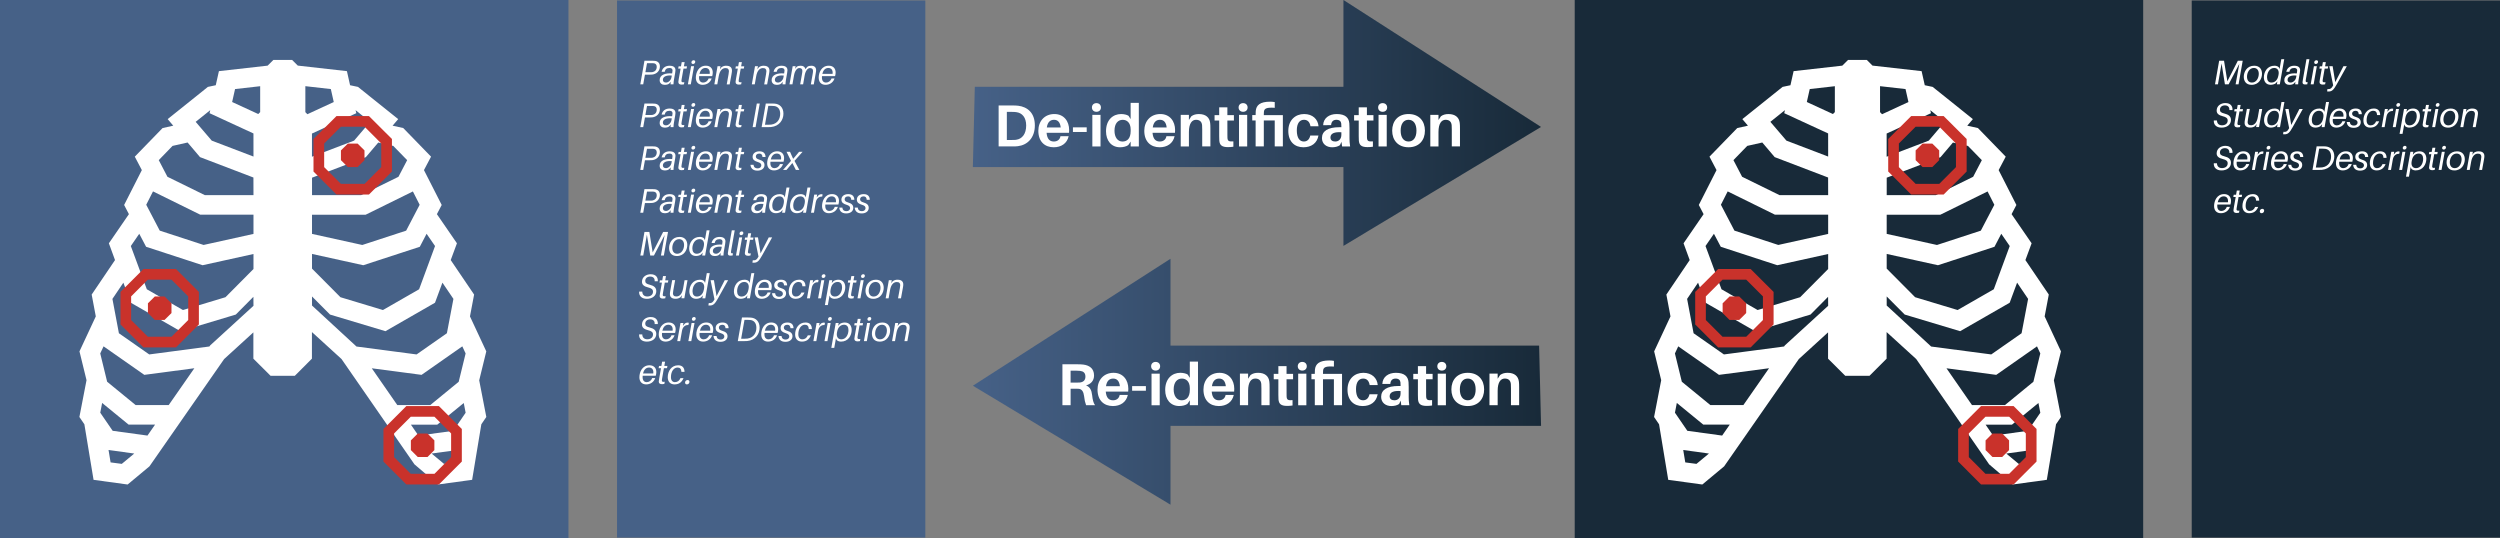
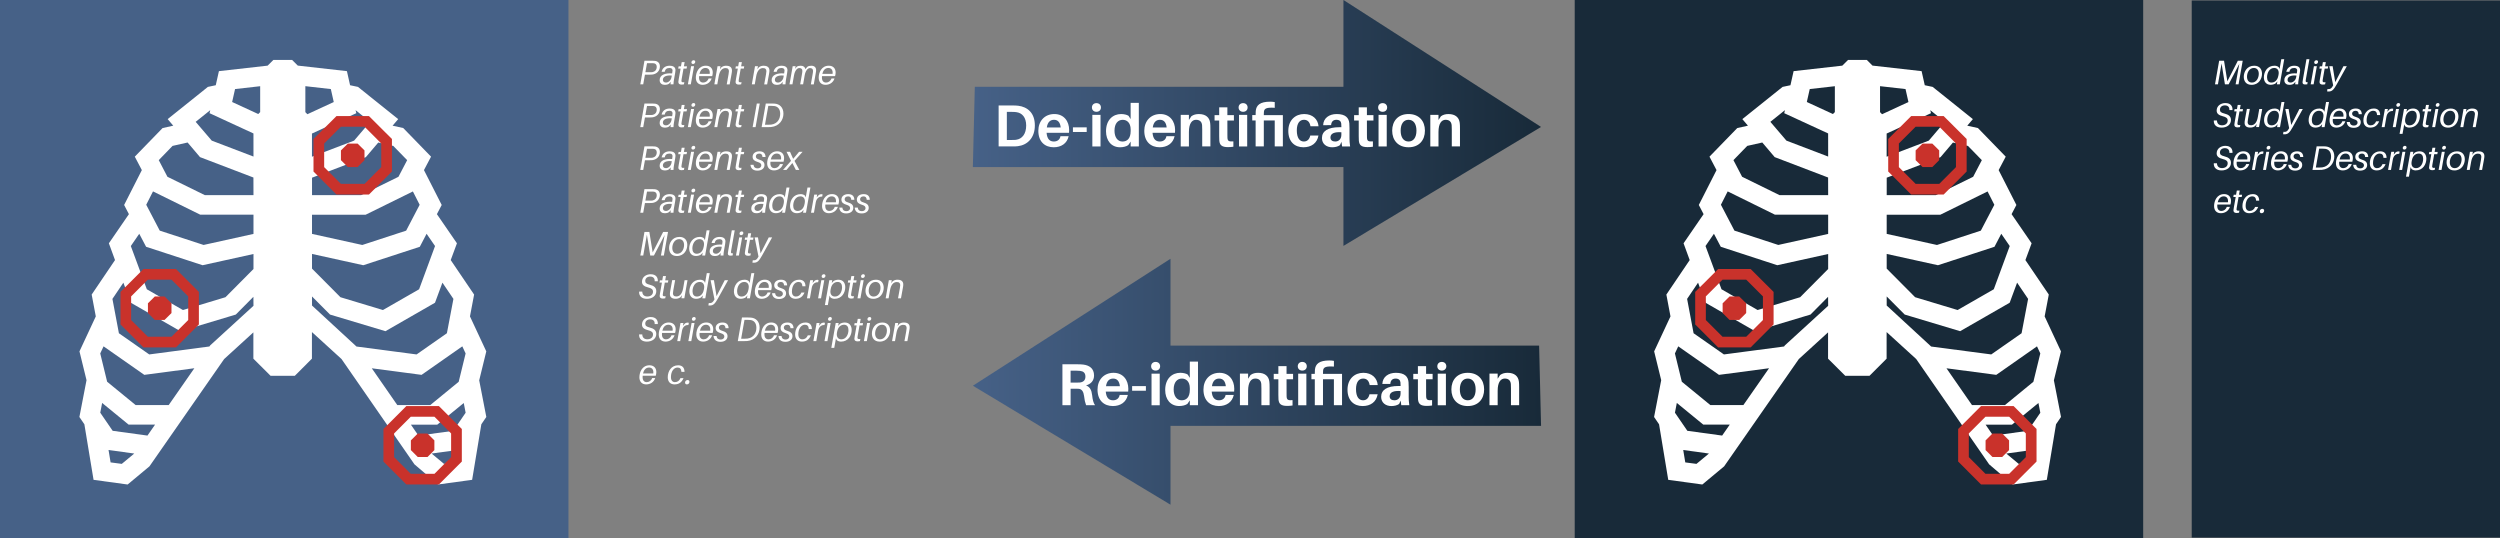
<svg xmlns="http://www.w3.org/2000/svg" xmlns:ns1="http://www.inkscape.org/namespaces/inkscape" xmlns:ns2="http://sodipodi.sourceforge.net/DTD/sodipodi-0.dtd" xmlns:xlink="http://www.w3.org/1999/xlink" width="103.805mm" height="22.342mm" viewBox="0 0 103.805 22.342" version="1.1" id="svg5" xml:space="preserve" ns1:version="1.2.2 (b0a84865, 2022-12-01)" ns2:docname="dicom.svg">
  <rect x="0" y="0" width="103.805" height="22.342" fill="#808080" stroke="none" />
  <ns2:namedview id="namedview7" pagecolor="#ffffff" bordercolor="#666666" borderopacity="1.0" ns1:showpageshadow="2" ns1:pageopacity="0.0" ns1:pagecheckerboard="0" ns1:deskcolor="#d1d1d1" ns1:document-units="mm" showgrid="false" ns1:zoom="0.88472465" ns1:cx="988.44312" ns1:cy="1542.2878" ns1:window-width="1440" ns1:window-height="847" ns1:window-x="0" ns1:window-y="25" ns1:window-maximized="1" ns1:current-layer="svg5" showguides="true" />
  <defs id="defs2">
    <linearGradient ns1:collect="always" id="linearGradient20498">
      <stop style="stop-color:#182a39;stop-opacity:1;" offset="0" id="stop20494" />
      <stop style="stop-color:#466187;stop-opacity:1;" offset="1" id="stop20496" />
    </linearGradient>
    <linearGradient ns1:collect="always" id="linearGradient17815">
      <stop style="stop-color:#466187;stop-opacity:1;" offset="0" id="stop17811" />
      <stop style="stop-color:#182a39;stop-opacity:1" offset="1" id="stop17813" />
    </linearGradient>
    <linearGradient ns1:collect="always" xlink:href="#linearGradient20498" id="linearGradient27251" gradientUnits="userSpaceOnUse" gradientTransform="matrix(-1,0,0,1,532.099,48.106)" x1="254.254" y1="397.946" x2="277.846" y2="397.946" />
    <linearGradient ns1:collect="always" xlink:href="#linearGradient17815" id="linearGradient27253" gradientUnits="userSpaceOnUse" x1="254.254" y1="397.946" x2="277.846" y2="397.946" gradientTransform="translate(0,37.361)" />
  </defs>
  <g id="g41279" transform="translate(-213.858,-430.201)">
    <path d="m 213.858,452.543 h 23.604 v -22.342 h -23.604 z" style="fill:#466187;fill-opacity:1;fill-rule:nonzero;stroke:none;stroke-width:0.204" id="path27151" />
    <path d="m 232.904,446.053 -1.181,0.968 h -1.368 l -1.06,-1.528 2.067,0.273 1.692,-1.184 0.137,0.295 z m -0.228,2.037 -1.444,0.198 -0.312,-0.454 h 1.094 l 1.1,-0.9 0.078,0.405 z m 0.085,1.312 -0.465,0.061 -0.518,-0.43 1.069,-0.147 z m -5.948,-6.515 v -0.377 l 0.748,0.752 2.301,0.691 2.058,-1.182 0.308,-0.833 0.457,0.674 -0.271,1.426 -1.259,0.88 -2.495,-0.328 z m -0.192,-7.943 -0.084,-0.087 v -1.078 l 1.058,0.12 0.121,0.538 z m 2.031,-0.043 -0.029,-0.126 0.603,0.485 -0.665,0.78 -1.75,0.668 v -0.962 z m 1.536,1.359 0.576,0.591 -0.361,0.691 -1.552,0.762 h -2.037 v -0.725 l 2.234,-0.852 0.516,-0.607 z m 0.813,1.888 0.282,0.556 -0.561,1.074 -1.821,0.595 -2.088,-0.46 v -0.797 h 2.229 l 1.957,-0.964 z m 0.57,1.76 0.351,0.509 -0.662,1.795 -1.502,0.862 -1.764,-0.532 -1.181,-1.188 v -0.609 l 2.129,0.469 2.347,-0.766 z m -6.91,-5.052 -0.08,0.08 -1.084,-0.499 0.121,-0.538 1.043,-0.118 z m -0.278,1.846 -1.733,-0.662 -0.667,-0.78 0.605,-0.485 -0.029,0.126 1.823,0.841 z m 0,1.601 h -2.021 l -1.552,-0.762 -0.36,-0.691 0.573,-0.591 0.625,-0.141 0.515,0.607 2.218,0.847 z m 0,1.611 -2.071,0.458 -1.821,-0.595 -0.561,-1.074 0.282,-0.556 0.002,0.003 1.956,0.964 h 2.213 z m 0,1.457 -1.163,1.171 -1.766,0.532 -1.5,-0.862 -0.664,-1.795 0.35,-0.509 0.284,0.54 2.346,0.766 2.113,-0.466 z m 0,1.528 -1.796,1.642 -0.035,0.047 -2.497,0.33 -1.26,-0.88 -0.269,-1.426 0.455,-0.674 0.309,0.833 2.058,1.182 2.301,-0.691 0.731,-0.737 z m -3.52,4.121 h -1.373 l -1.183,-0.968 -0.287,-1.175 0.138,-0.295 1.692,1.184 2.078,-0.275 z m -0.882,1.267 -1.445,-0.198 -0.515,-0.752 0.078,-0.405 1.099,0.9 h 1.099 z m -1.066,1.175 -0.465,-0.061 -0.085,-0.515 1.068,0.147 z m 14.842,-3.475 0.293,-1.196 -0.678,-1.452 0.172,-0.907 -0.971,-1.432 0.258,-0.697 -0.832,-1.21 0.2,-0.381 -0.737,-1.448 0.294,-0.558 -1.154,-1.188 -0.443,-0.098 0.233,-0.273 -1.671,-1.338 -0.327,-0.069 -0.131,-0.585 -2.04,-0.23 -0.236,-0.236 h -0.777 l -0.24,0.238 -2.022,0.228 -0.131,0.585 -0.327,0.069 -1.67,1.338 0.232,0.273 -0.443,0.098 -1.154,1.188 0.293,0.558 -0.736,1.448 0.199,0.381 -0.832,1.21 0.255,0.697 -0.969,1.432 0.171,0.907 -0.678,1.452 0.293,1.196 -0.296,1.528 0.207,0.304 0.381,2.306 1.415,0.194 0.906,-0.754 3.101,-4.455 1.214,-1.108 v 1.092 l 0.714,0.711 h 1.007 l 0.71,-0.711 V 443.989 l 1.229,1.12 3.028,4.372 0.979,0.837 1.416,-0.194 0.382,-2.306 0.207,-0.304 -0.297,-1.528" style="fill:#ffffff;fill-opacity:1;fill-rule:nonzero;stroke:none;stroke-width:0.204" id="path27153" />
    <path d="m 228.302,436.163 -0.288,0.283 v 0.405 l 0.288,0.287 h 0.404 l 0.286,-0.287 v -0.405 l -0.286,-0.283 h -0.404" style="fill:#c9322b;fill-opacity:1;fill-rule:nonzero;stroke:none;stroke-width:0.204" id="path27155" />
    <path d="m 229.688,437.14 -0.692,0.695 h -0.983 l -0.695,-0.695 v -0.982 l 0.695,-0.695 h 0.983 l 0.692,0.695 z m -0.51,-2.119 h -1.349 l -0.954,0.951 v 1.351 l 0.954,0.955 h 1.349 l 0.954,-0.955 v -1.351 l -0.954,-0.951" style="fill:#c9322b;fill-opacity:1;fill-rule:nonzero;stroke:none;stroke-width:0.204" id="path27157" />
    <path d="m 231.204,448.202 -0.286,0.285 v 0.403 l 0.286,0.287 h 0.404 l 0.286,-0.287 v -0.403 l -0.286,-0.285 h -0.404" style="fill:#c9322b;fill-opacity:1;fill-rule:nonzero;stroke:none;stroke-width:0.204" id="path27159" />
    <path d="m 232.589,449.182 -0.692,0.693 h -0.983 l -0.692,-0.693 V 448.198 l 0.692,-0.693 h 0.983 l 0.692,0.693 z m -0.508,-2.121 h -1.35 l -0.952,0.953 v 1.351 l 0.952,0.953 h 1.35 l 0.953,-0.953 v -1.351 l -0.953,-0.953" style="fill:#c9322b;fill-opacity:1;fill-rule:nonzero;stroke:none;stroke-width:0.204" id="path27161" />
    <path d="m 220.286,442.512 -0.286,0.283 v 0.405 l 0.286,0.285 h 0.404 l 0.288,-0.285 v -0.405 l -0.288,-0.283 h -0.404" style="fill:#c9322b;fill-opacity:1;fill-rule:nonzero;stroke:none;stroke-width:0.204" id="path27163" />
    <path d="m 221.673,443.49 -0.694,0.693 h -0.983 l -0.693,-0.693 v -0.982 l 0.693,-0.695 h 0.983 l 0.694,0.695 z m -0.509,-2.119 h -1.35 l -0.953,0.951 v 1.351 l 0.953,0.953 h 1.35 l 0.952,-0.953 v -1.351 l -0.952,-0.951" style="fill:#c9322b;fill-opacity:1;fill-rule:nonzero;stroke:none;stroke-width:0.204" id="path27165" />
-     <path d="m 239.478,452.523 h 12.801 v -22.302 h -12.801 z" style="fill:#466187;fill-opacity:1;fill-rule:nonzero;stroke:none;stroke-width:0.347" id="path27167" />
    <g aria-label="Patient name Patient ID Patient sex Patient address Modality Study description Series Description etc." id="text27185" style="font-style:italic;font-size:1.422px;line-height:1.25;font-family:Aileron;-inkscape-font-specification:'Aileron, Italic';fill:#ffffff;stroke-width:0.118">
      <path d="m 241.048,432.728 c -0.043,-0.006 -0.077,-0.006 -0.127,-0.006 h -0.304 l -0.173,0.981 h 0.122 l 0.071,-0.401 h 0.182 c 0.05,0 0.082,0 0.128,-0.006 0.165,-0.021 0.311,-0.139 0.311,-0.337 0,-0.134 -0.078,-0.215 -0.21,-0.232 z m -0.09,0.465 c -0.028,0.006 -0.067,0.007 -0.111,0.007 H 240.656 l 0.067,-0.375 h 0.192 c 0.044,0 0.082,0.001 0.108,0.007 0.057,0.013 0.104,0.056 0.104,0.142 0,0.136 -0.083,0.2 -0.168,0.219 z" id="path33922" />
      <path d="m 241.663,432.93 c -0.176,0 -0.301,0.092 -0.334,0.253 h 0.128 c 0.023,-0.104 0.077,-0.159 0.205,-0.159 0.088,0 0.121,0.047 0.121,0.105 0,0.021 -0.003,0.045 -0.013,0.101 l -0.003,0.02 c -0.293,-0.023 -0.519,0.061 -0.519,0.279 0,0.134 0.101,0.195 0.206,0.195 0.085,0 0.152,-0.016 0.198,-0.06 l 0.054,-0.068 -0.006,0.108 h 0.122 c 0.004,-0.084 0.01,-0.135 0.02,-0.192 l 0.05,-0.283 c 0.007,-0.041 0.013,-0.081 0.013,-0.112 0,-0.111 -0.072,-0.186 -0.242,-0.186 z m -0.152,0.699 c -0.077,0 -0.129,-0.04 -0.129,-0.114 0,-0.145 0.173,-0.198 0.37,-0.176 l -0.014,0.078 c -0.023,0.122 -0.131,0.212 -0.226,0.212 z" id="path33924" />
      <path d="m 242.238,433.049 h 0.129 l 0.017,-0.094 h -0.129 l 0.031,-0.175 h -0.122 l -0.031,0.175 h -0.098 l -0.017,0.094 h 0.1 l -0.078,0.439 c -0.011,0.061 -0.016,0.097 -0.016,0.117 0,0.077 0.05,0.109 0.141,0.109 0.031,0 0.065,-0.004 0.091,-0.011 l 0.017,-0.09 c -0.082,0.014 -0.121,0.001 -0.121,-0.053 0,-0.013 0.001,-0.03 0.01,-0.078 z" id="path33926" />
      <path d="m 242.659,432.702 c -0.051,0 -0.092,0.04 -0.092,0.091 0,0.037 0.027,0.065 0.067,0.065 0.051,0 0.092,-0.04 0.092,-0.091 0,-0.037 -0.027,-0.065 -0.067,-0.065 z m -0.117,1.001 0.134,-0.753 h -0.122 l -0.134,0.753 z" id="path33928" />
      <path d="m 243.43,433.363 c 0.014,-0.045 0.023,-0.104 0.023,-0.154 0,-0.169 -0.108,-0.28 -0.284,-0.28 -0.301,0 -0.419,0.279 -0.419,0.498 0,0.191 0.114,0.296 0.283,0.296 0.155,0 0.313,-0.081 0.374,-0.263 h -0.128 c -0.035,0.108 -0.127,0.169 -0.225,0.169 -0.098,0 -0.171,-0.063 -0.171,-0.206 0,-0.018 0.001,-0.04 0.003,-0.06 z m -0.28,-0.34 c 0.109,0 0.179,0.07 0.179,0.193 0,0.017 -0.001,0.034 -0.003,0.053 h -0.426 c 0.03,-0.128 0.104,-0.246 0.25,-0.246 z" id="path33930" />
      <path d="m 244.021,432.93 c -0.077,0 -0.135,0.013 -0.208,0.063 l -0.063,0.087 0.023,-0.129 h -0.122 l -0.132,0.753 h 0.122 l 0.058,-0.331 c 0.045,-0.257 0.159,-0.343 0.279,-0.345 0.107,-0.003 0.146,0.054 0.146,0.131 0,0.03 -0.004,0.067 -0.016,0.131 l -0.075,0.415 h 0.122 l 0.077,-0.424 c 0.017,-0.091 0.018,-0.117 0.018,-0.156 0,-0.118 -0.077,-0.193 -0.23,-0.193 z" id="path33932" />
      <path d="m 244.614,433.049 h 0.129 l 0.017,-0.094 h -0.129 l 0.031,-0.175 h -0.122 l -0.031,0.175 h -0.098 l -0.017,0.094 h 0.1 l -0.078,0.439 c -0.011,0.061 -0.016,0.097 -0.016,0.117 0,0.077 0.05,0.109 0.141,0.109 0.031,0 0.065,-0.004 0.091,-0.011 l 0.017,-0.09 c -0.082,0.014 -0.121,0.001 -0.121,-0.053 0,-0.013 0.001,-0.03 0.01,-0.078 z" id="path33934" />
      <path d="m 245.576,432.93 c -0.077,0 -0.135,0.013 -0.208,0.063 l -0.062,0.087 0.023,-0.129 h -0.122 l -0.132,0.753 h 0.122 l 0.058,-0.331 c 0.045,-0.257 0.159,-0.343 0.279,-0.345 0.107,-0.003 0.146,0.054 0.146,0.131 0,0.03 -0.004,0.067 -0.016,0.131 l -0.075,0.415 h 0.122 l 0.077,-0.424 c 0.017,-0.091 0.018,-0.117 0.018,-0.156 0,-0.118 -0.077,-0.193 -0.23,-0.193 z" id="path33936" />
      <path d="m 246.313,432.93 c -0.176,0 -0.301,0.092 -0.334,0.253 h 0.128 c 0.023,-0.104 0.077,-0.159 0.205,-0.159 0.088,0 0.121,0.047 0.121,0.105 0,0.021 -0.003,0.045 -0.013,0.101 l -0.003,0.02 c -0.293,-0.023 -0.519,0.061 -0.519,0.279 0,0.134 0.101,0.195 0.206,0.195 0.085,0 0.152,-0.016 0.198,-0.06 l 0.054,-0.068 -0.006,0.108 h 0.122 c 0.004,-0.084 0.01,-0.135 0.02,-0.192 l 0.05,-0.283 c 0.007,-0.041 0.013,-0.081 0.013,-0.112 0,-0.111 -0.072,-0.186 -0.242,-0.186 z m -0.152,0.699 c -0.077,0 -0.129,-0.04 -0.129,-0.114 0,-0.145 0.173,-0.198 0.37,-0.176 l -0.014,0.078 c -0.023,0.122 -0.131,0.212 -0.226,0.212 z" id="path33938" />
      <path d="m 247.549,432.93 c -0.067,0 -0.124,0.013 -0.168,0.044 l -0.082,0.097 c -0.016,-0.083 -0.078,-0.141 -0.193,-0.141 -0.067,0 -0.124,0.013 -0.168,0.044 l -0.064,0.087 0.02,-0.111 h -0.122 l -0.132,0.753 h 0.122 l 0.065,-0.372 c 0.033,-0.186 0.124,-0.304 0.219,-0.304 0.081,0 0.128,0.038 0.128,0.117 0,0.041 -0.007,0.084 -0.02,0.156 l -0.071,0.404 h 0.122 l 0.065,-0.372 v -0.003 c 0.034,-0.185 0.124,-0.301 0.219,-0.301 0.081,0 0.128,0.038 0.128,0.117 0,0.041 -0.007,0.084 -0.02,0.156 l -0.071,0.404 h 0.122 l 0.081,-0.461 c 0.011,-0.063 0.016,-0.092 0.016,-0.132 0,-0.102 -0.062,-0.181 -0.196,-0.181 z" id="path33940" />
      <path d="m 248.532,433.363 c 0.014,-0.045 0.023,-0.104 0.023,-0.154 0,-0.169 -0.108,-0.28 -0.284,-0.28 -0.301,0 -0.419,0.279 -0.419,0.498 0,0.191 0.114,0.296 0.283,0.296 0.155,0 0.313,-0.081 0.374,-0.263 h -0.128 c -0.035,0.108 -0.127,0.169 -0.225,0.169 -0.098,0 -0.171,-0.063 -0.171,-0.206 0,-0.018 10e-4,-0.04 0.003,-0.06 z m -0.28,-0.34 c 0.109,0 0.179,0.07 0.179,0.193 0,0.017 -0.001,0.034 -0.003,0.053 h -0.426 c 0.03,-0.128 0.104,-0.246 0.25,-0.246 z" id="path33942" />
      <path d="m 241.048,434.505 c -0.043,-0.006 -0.077,-0.006 -0.127,-0.006 h -0.304 l -0.173,0.981 h 0.122 l 0.071,-0.401 h 0.182 c 0.05,0 0.082,0 0.128,-0.006 0.165,-0.021 0.311,-0.139 0.311,-0.337 0,-0.134 -0.078,-0.215 -0.21,-0.232 z m -0.09,0.465 c -0.028,0.006 -0.067,0.007 -0.111,0.007 H 240.656 l 0.067,-0.375 h 0.192 c 0.044,0 0.082,10e-4 0.108,0.007 0.057,0.013 0.104,0.055 0.104,0.142 0,0.136 -0.083,0.2 -0.168,0.219 z" id="path33944" />
      <path d="m 241.663,434.707 c -0.176,0 -0.301,0.092 -0.334,0.253 h 0.128 c 0.023,-0.104 0.077,-0.159 0.205,-0.159 0.088,0 0.121,0.047 0.121,0.105 0,0.021 -0.003,0.045 -0.013,0.101 l -0.003,0.02 c -0.293,-0.023 -0.519,0.061 -0.519,0.279 0,0.134 0.101,0.195 0.206,0.195 0.085,0 0.152,-0.016 0.198,-0.06 l 0.054,-0.068 -0.006,0.108 h 0.122 c 0.004,-0.084 0.01,-0.135 0.02,-0.192 l 0.05,-0.283 c 0.007,-0.041 0.013,-0.081 0.013,-0.112 0,-0.111 -0.072,-0.186 -0.242,-0.186 z m -0.152,0.699 c -0.077,0 -0.129,-0.04 -0.129,-0.114 0,-0.145 0.173,-0.198 0.37,-0.176 l -0.014,0.078 c -0.023,0.122 -0.131,0.212 -0.226,0.212 z" id="path33946" />
      <path d="m 242.238,434.826 h 0.129 l 0.017,-0.094 h -0.129 l 0.031,-0.175 h -0.122 l -0.031,0.175 h -0.098 l -0.017,0.094 h 0.1 l -0.078,0.439 c -0.011,0.061 -0.016,0.097 -0.016,0.117 0,0.077 0.05,0.109 0.141,0.109 0.031,0 0.065,-0.004 0.091,-0.011 l 0.017,-0.09 c -0.082,0.014 -0.121,0.001 -0.121,-0.053 0,-0.013 0.001,-0.03 0.01,-0.078 z" id="path33948" />
      <path d="m 242.659,434.479 c -0.051,0 -0.092,0.04 -0.092,0.091 0,0.037 0.027,0.065 0.067,0.065 0.051,0 0.092,-0.04 0.092,-0.091 0,-0.037 -0.027,-0.065 -0.067,-0.065 z m -0.117,1.001 0.134,-0.753 h -0.122 l -0.134,0.753 z" id="path33950" />
      <path d="m 243.43,435.14 c 0.014,-0.045 0.023,-0.104 0.023,-0.154 0,-0.169 -0.108,-0.28 -0.284,-0.28 -0.301,0 -0.419,0.279 -0.419,0.498 0,0.191 0.114,0.296 0.283,0.296 0.155,0 0.313,-0.081 0.374,-0.263 h -0.128 c -0.035,0.108 -0.127,0.169 -0.225,0.169 -0.098,0 -0.171,-0.062 -0.171,-0.206 0,-0.018 0.001,-0.04 0.003,-0.06 z m -0.28,-0.34 c 0.109,0 0.179,0.07 0.179,0.193 0,0.017 -0.001,0.034 -0.003,0.053 h -0.426 c 0.03,-0.128 0.104,-0.246 0.25,-0.246 z" id="path33952" />
      <path d="m 244.021,434.707 c -0.077,0 -0.135,0.013 -0.208,0.062 l -0.063,0.087 0.023,-0.129 h -0.122 l -0.132,0.753 h 0.122 l 0.058,-0.331 c 0.045,-0.257 0.159,-0.343 0.279,-0.345 0.107,-0.003 0.146,0.054 0.146,0.131 0,0.03 -0.004,0.067 -0.016,0.131 l -0.075,0.415 h 0.122 l 0.077,-0.424 c 0.017,-0.091 0.018,-0.117 0.018,-0.156 0,-0.118 -0.077,-0.193 -0.23,-0.193 z" id="path33954" />
      <path d="m 244.614,434.826 h 0.129 l 0.017,-0.094 h -0.129 l 0.031,-0.175 h -0.122 l -0.031,0.175 h -0.098 l -0.017,0.094 h 0.1 l -0.078,0.439 c -0.011,0.061 -0.016,0.097 -0.016,0.117 0,0.077 0.05,0.109 0.141,0.109 0.031,0 0.065,-0.004 0.091,-0.011 l 0.017,-0.09 c -0.082,0.014 -0.121,0.001 -0.121,-0.053 0,-0.013 0.001,-0.03 0.01,-0.078 z" id="path33956" />
      <path d="m 245.231,435.48 0.173,-0.981 h -0.122 l -0.173,0.981 z" id="path33958" />
      <path d="m 246.031,434.503 c -0.048,-0.004 -0.071,-0.004 -0.124,-0.004 h -0.252 l -0.173,0.981 h 0.264 c 0.045,0 0.075,0 0.127,-0.004 0.345,-0.033 0.515,-0.299 0.515,-0.553 0,-0.267 -0.162,-0.402 -0.357,-0.419 z m -0.148,0.871 c -0.031,0.004 -0.067,0.006 -0.111,0.006 h -0.151 l 0.138,-0.782 h 0.144 c 0.045,0 0.077,10e-4 0.108,0.006 0.134,0.018 0.242,0.118 0.242,0.321 0,0.21 -0.109,0.412 -0.37,0.449 z" id="path33960" />
      <path d="m 241.048,436.282 c -0.043,-0.006 -0.077,-0.006 -0.127,-0.006 h -0.304 l -0.173,0.981 h 0.122 l 0.071,-0.401 h 0.182 c 0.05,0 0.082,0 0.128,-0.006 0.165,-0.021 0.311,-0.139 0.311,-0.337 0,-0.134 -0.078,-0.215 -0.21,-0.232 z m -0.09,0.465 c -0.028,0.006 -0.067,0.007 -0.111,0.007 H 240.656 l 0.067,-0.375 h 0.192 c 0.044,0 0.082,10e-4 0.108,0.007 0.057,0.013 0.104,0.055 0.104,0.142 0,0.136 -0.083,0.2 -0.168,0.219 z" id="path33962" />
      <path d="m 241.663,436.484 c -0.176,0 -0.301,0.092 -0.334,0.253 h 0.128 c 0.023,-0.104 0.077,-0.159 0.205,-0.159 0.088,0 0.121,0.047 0.121,0.105 0,0.021 -0.003,0.045 -0.013,0.101 l -0.003,0.02 c -0.293,-0.023 -0.519,0.061 -0.519,0.279 0,0.134 0.101,0.195 0.206,0.195 0.085,0 0.152,-0.016 0.198,-0.06 l 0.054,-0.068 -0.006,0.108 h 0.122 c 0.004,-0.084 0.01,-0.135 0.02,-0.192 l 0.05,-0.283 c 0.007,-0.041 0.013,-0.081 0.013,-0.112 0,-0.111 -0.072,-0.186 -0.242,-0.186 z m -0.152,0.699 c -0.077,0 -0.129,-0.04 -0.129,-0.114 0,-0.145 0.173,-0.198 0.37,-0.176 l -0.014,0.078 c -0.023,0.122 -0.131,0.212 -0.226,0.212 z" id="path33964" />
      <path d="m 242.238,436.603 h 0.129 l 0.017,-0.094 h -0.129 l 0.031,-0.175 h -0.122 l -0.031,0.175 h -0.098 l -0.017,0.094 h 0.1 l -0.078,0.439 c -0.011,0.061 -0.016,0.097 -0.016,0.117 0,0.077 0.05,0.109 0.141,0.109 0.031,0 0.065,-0.004 0.091,-0.011 l 0.017,-0.09 c -0.082,0.014 -0.121,0.001 -0.121,-0.053 0,-0.013 0.001,-0.03 0.01,-0.078 z" id="path33966" />
      <path d="m 242.659,436.256 c -0.051,0 -0.092,0.04 -0.092,0.091 0,0.037 0.027,0.065 0.067,0.065 0.051,0 0.092,-0.04 0.092,-0.091 0,-0.037 -0.027,-0.065 -0.067,-0.065 z m -0.117,1.001 0.134,-0.753 h -0.122 l -0.134,0.753 z" id="path33968" />
      <path d="m 243.43,436.917 c 0.014,-0.045 0.023,-0.104 0.023,-0.154 0,-0.169 -0.108,-0.28 -0.284,-0.28 -0.301,0 -0.419,0.279 -0.419,0.498 0,0.191 0.114,0.296 0.283,0.296 0.155,0 0.313,-0.081 0.374,-0.263 h -0.128 c -0.035,0.108 -0.127,0.169 -0.225,0.169 -0.098,0 -0.171,-0.062 -0.171,-0.206 0,-0.018 0.001,-0.04 0.003,-0.06 z m -0.28,-0.34 c 0.109,0 0.179,0.07 0.179,0.193 0,0.017 -0.001,0.034 -0.003,0.053 h -0.426 c 0.03,-0.128 0.104,-0.246 0.25,-0.246 z" id="path33970" />
      <path d="m 244.021,436.484 c -0.077,0 -0.135,0.013 -0.208,0.062 l -0.063,0.087 0.023,-0.129 h -0.122 l -0.132,0.753 h 0.122 l 0.058,-0.331 c 0.045,-0.257 0.159,-0.343 0.279,-0.345 0.107,-0.003 0.146,0.054 0.146,0.131 0,0.03 -0.004,0.067 -0.016,0.131 l -0.075,0.415 h 0.122 l 0.077,-0.424 c 0.017,-0.091 0.018,-0.117 0.018,-0.156 0,-0.118 -0.077,-0.193 -0.23,-0.193 z" id="path33972" />
      <path d="m 244.614,436.603 h 0.129 l 0.017,-0.094 h -0.129 l 0.031,-0.175 h -0.122 l -0.031,0.175 h -0.098 l -0.017,0.094 h 0.1 l -0.078,0.439 c -0.011,0.061 -0.016,0.097 -0.016,0.117 0,0.077 0.05,0.109 0.141,0.109 0.031,0 0.065,-0.004 0.091,-0.011 l 0.017,-0.09 c -0.082,0.014 -0.121,0.001 -0.121,-0.053 0,-0.013 0.001,-0.03 0.01,-0.078 z" id="path33974" />
      <path d="m 245.394,436.484 c -0.189,0 -0.286,0.104 -0.286,0.227 0,0.131 0.092,0.179 0.209,0.215 0.107,0.033 0.151,0.071 0.151,0.138 0,0.08 -0.065,0.128 -0.151,0.128 -0.091,0 -0.159,-0.038 -0.169,-0.148 h -0.128 c 0.006,0.115 0.075,0.242 0.287,0.242 0.188,0 0.294,-0.101 0.294,-0.232 0,-0.124 -0.078,-0.183 -0.223,-0.227 -0.081,-0.024 -0.136,-0.058 -0.136,-0.128 0,-0.063 0.041,-0.121 0.146,-0.121 0.085,0 0.125,0.053 0.129,0.141 h 0.128 c -0.003,-0.138 -0.077,-0.235 -0.252,-0.235 z" id="path33976" />
      <path d="m 246.392,436.917 c 0.014,-0.045 0.023,-0.104 0.023,-0.154 0,-0.169 -0.108,-0.28 -0.284,-0.28 -0.301,0 -0.419,0.279 -0.419,0.498 0,0.191 0.114,0.296 0.283,0.296 0.155,0 0.313,-0.081 0.374,-0.263 h -0.128 c -0.035,0.108 -0.127,0.169 -0.225,0.169 -0.098,0 -0.171,-0.062 -0.171,-0.206 0,-0.018 0.001,-0.04 0.003,-0.06 z m -0.28,-0.34 c 0.109,0 0.179,0.07 0.179,0.193 0,0.017 -10e-4,0.034 -0.003,0.053 H 245.862 c 0.03,-0.128 0.104,-0.246 0.25,-0.246 z" id="path33978" />
      <path d="m 246.847,436.882 0.336,-0.378 h -0.145 l -0.246,0.293 -0.131,-0.293 h -0.145 l 0.186,0.377 -0.333,0.377 h 0.144 l 0.246,-0.289 0.145,0.289 h 0.145 z" id="path33980" />
      <path d="m 241.048,438.059 c -0.043,-0.006 -0.077,-0.006 -0.127,-0.006 h -0.304 l -0.173,0.981 h 0.122 l 0.071,-0.401 h 0.182 c 0.05,0 0.082,0 0.128,-0.006 0.165,-0.021 0.311,-0.139 0.311,-0.337 0,-0.134 -0.078,-0.215 -0.21,-0.232 z m -0.09,0.465 c -0.028,0.006 -0.067,0.007 -0.111,0.007 H 240.656 l 0.067,-0.375 h 0.192 c 0.044,0 0.082,10e-4 0.108,0.007 0.057,0.013 0.104,0.056 0.104,0.142 0,0.136 -0.083,0.2 -0.168,0.219 z" id="path33982" />
      <path d="m 241.663,438.261 c -0.176,0 -0.301,0.092 -0.334,0.253 h 0.128 c 0.023,-0.104 0.077,-0.159 0.205,-0.159 0.088,0 0.121,0.047 0.121,0.105 0,0.021 -0.003,0.045 -0.013,0.101 l -0.003,0.02 c -0.293,-0.023 -0.519,0.061 -0.519,0.279 0,0.134 0.101,0.195 0.206,0.195 0.085,0 0.152,-0.016 0.198,-0.06 l 0.054,-0.068 -0.006,0.108 h 0.122 c 0.004,-0.084 0.01,-0.135 0.02,-0.192 l 0.05,-0.283 c 0.007,-0.041 0.013,-0.081 0.013,-0.112 0,-0.111 -0.072,-0.186 -0.242,-0.186 z m -0.152,0.699 c -0.077,0 -0.129,-0.04 -0.129,-0.114 0,-0.145 0.173,-0.198 0.37,-0.176 l -0.014,0.078 c -0.023,0.122 -0.131,0.212 -0.226,0.212 z" id="path33984" />
      <path d="m 242.238,438.38 h 0.129 l 0.017,-0.094 h -0.129 l 0.031,-0.175 h -0.122 l -0.031,0.175 h -0.098 l -0.017,0.094 h 0.1 l -0.078,0.439 c -0.011,0.061 -0.016,0.097 -0.016,0.117 0,0.077 0.05,0.109 0.141,0.109 0.031,0 0.065,-0.004 0.091,-0.011 l 0.017,-0.09 c -0.082,0.014 -0.121,0.001 -0.121,-0.053 0,-0.013 0.001,-0.03 0.01,-0.078 z" id="path33986" />
      <path d="m 242.659,438.033 c -0.051,0 -0.092,0.04 -0.092,0.091 0,0.037 0.027,0.065 0.067,0.065 0.051,0 0.092,-0.04 0.092,-0.091 0,-0.037 -0.027,-0.065 -0.067,-0.065 z m -0.117,1.001 0.134,-0.753 h -0.122 l -0.134,0.753 z" id="path33988" />
      <path d="m 243.43,438.694 c 0.014,-0.045 0.023,-0.104 0.023,-0.154 0,-0.169 -0.108,-0.28 -0.284,-0.28 -0.301,0 -0.419,0.279 -0.419,0.498 0,0.191 0.114,0.296 0.283,0.296 0.155,0 0.313,-0.081 0.374,-0.263 h -0.128 c -0.035,0.108 -0.127,0.169 -0.225,0.169 -0.098,0 -0.171,-0.062 -0.171,-0.206 0,-0.018 0.001,-0.04 0.003,-0.06 z m -0.28,-0.34 c 0.109,0 0.179,0.07 0.179,0.193 0,0.017 -0.001,0.034 -0.003,0.053 h -0.426 c 0.03,-0.128 0.104,-0.246 0.25,-0.246 z" id="path33990" />
      <path d="m 244.021,438.261 c -0.077,0 -0.135,0.013 -0.208,0.062 l -0.063,0.087 0.023,-0.129 h -0.122 l -0.132,0.753 h 0.122 l 0.058,-0.331 c 0.045,-0.257 0.159,-0.343 0.279,-0.345 0.107,-0.003 0.146,0.054 0.146,0.131 0,0.03 -0.004,0.067 -0.016,0.131 l -0.075,0.415 h 0.122 l 0.077,-0.424 c 0.017,-0.091 0.018,-0.117 0.018,-0.156 0,-0.118 -0.077,-0.193 -0.23,-0.193 z" id="path33992" />
      <path d="m 244.614,438.38 h 0.129 l 0.017,-0.094 h -0.129 l 0.031,-0.175 h -0.122 l -0.031,0.175 h -0.098 l -0.017,0.094 h 0.1 l -0.078,0.439 c -0.011,0.061 -0.016,0.097 -0.016,0.117 0,0.077 0.05,0.109 0.141,0.109 0.031,0 0.065,-0.004 0.091,-0.011 l 0.017,-0.09 c -0.082,0.014 -0.121,0.001 -0.121,-0.053 0,-0.013 0.001,-0.03 0.01,-0.078 z" id="path33994" />
      <path d="m 245.467,438.261 c -0.176,0 -0.301,0.092 -0.334,0.253 h 0.128 c 0.023,-0.104 0.077,-0.159 0.205,-0.159 0.088,0 0.121,0.047 0.121,0.105 0,0.021 -0.003,0.045 -0.013,0.101 l -0.003,0.02 c -0.293,-0.023 -0.519,0.061 -0.519,0.279 0,0.134 0.101,0.195 0.206,0.195 0.085,0 0.152,-0.016 0.198,-0.06 l 0.054,-0.068 -0.006,0.108 h 0.122 c 0.004,-0.084 0.01,-0.135 0.02,-0.192 l 0.05,-0.283 c 0.007,-0.041 0.013,-0.081 0.013,-0.112 0,-0.111 -0.072,-0.186 -0.242,-0.186 z m -0.152,0.699 c -0.077,0 -0.129,-0.04 -0.129,-0.114 0,-0.145 0.173,-0.198 0.37,-0.176 l -0.014,0.078 c -0.023,0.122 -0.131,0.212 -0.226,0.212 z" id="path33996" />
      <path d="m 246.638,437.989 h -0.122 l -0.072,0.408 -0.034,-0.074 c -0.033,-0.037 -0.109,-0.062 -0.172,-0.062 -0.304,0 -0.446,0.253 -0.446,0.486 0,0.172 0.094,0.307 0.281,0.307 0.077,0 0.161,-0.024 0.209,-0.06 l 0.071,-0.081 -0.021,0.121 h 0.122 z m -0.242,0.675 c -0.038,0.216 -0.165,0.296 -0.29,0.296 -0.124,0 -0.182,-0.091 -0.182,-0.219 0,-0.192 0.105,-0.387 0.296,-0.387 0.154,0 0.208,0.129 0.183,0.269 z" id="path33998" />
      <path d="m 247.508,437.989 h -0.122 l -0.072,0.408 -0.034,-0.074 c -0.033,-0.037 -0.109,-0.062 -0.172,-0.062 -0.304,0 -0.446,0.253 -0.446,0.486 0,0.172 0.094,0.307 0.281,0.307 0.077,0 0.161,-0.024 0.209,-0.06 l 0.071,-0.081 -0.021,0.121 h 0.122 z m -0.242,0.675 c -0.038,0.216 -0.165,0.296 -0.29,0.296 -0.124,0 -0.182,-0.091 -0.182,-0.219 0,-0.192 0.105,-0.387 0.296,-0.387 0.154,0 0.208,0.129 0.183,0.269 z" id="path34000" />
      <path d="m 247.966,438.263 c -0.035,0 -0.077,0.013 -0.111,0.034 l -0.087,0.101 0.021,-0.118 h -0.122 l -0.134,0.753 h 0.122 l 0.075,-0.429 c 0.031,-0.172 0.141,-0.247 0.267,-0.239 l 0.017,-0.092 c -0.014,-0.007 -0.03,-0.01 -0.05,-0.01 z" id="path34002" />
      <path d="m 248.671,438.694 c 0.014,-0.045 0.023,-0.104 0.023,-0.154 0,-0.169 -0.108,-0.28 -0.284,-0.28 -0.301,0 -0.419,0.279 -0.419,0.498 0,0.191 0.114,0.296 0.283,0.296 0.155,0 0.313,-0.081 0.374,-0.263 h -0.128 c -0.036,0.108 -0.127,0.169 -0.225,0.169 -0.098,0 -0.171,-0.062 -0.171,-0.206 0,-0.018 0.001,-0.04 0.003,-0.06 z m -0.28,-0.34 c 0.109,0 0.179,0.07 0.179,0.193 0,0.017 -0.001,0.034 -0.003,0.053 h -0.426 c 0.03,-0.128 0.104,-0.246 0.25,-0.246 z" id="path34004" />
      <path d="m 249.081,438.261 c -0.189,0 -0.286,0.104 -0.286,0.227 0,0.131 0.092,0.179 0.209,0.215 0.107,0.033 0.151,0.071 0.151,0.138 0,0.08 -0.065,0.128 -0.151,0.128 -0.091,0 -0.159,-0.038 -0.169,-0.148 h -0.128 c 0.006,0.115 0.075,0.242 0.287,0.242 0.188,0 0.294,-0.101 0.294,-0.232 0,-0.124 -0.078,-0.183 -0.223,-0.227 -0.081,-0.024 -0.136,-0.058 -0.136,-0.128 0,-0.062 0.041,-0.121 0.146,-0.121 0.085,0 0.125,0.053 0.129,0.141 h 0.128 c -0.003,-0.138 -0.077,-0.235 -0.252,-0.235 z" id="path34006" />
      <path d="m 249.722,438.261 c -0.189,0 -0.286,0.104 -0.286,0.227 0,0.131 0.092,0.179 0.209,0.215 0.107,0.033 0.151,0.071 0.151,0.138 0,0.08 -0.065,0.128 -0.151,0.128 -0.091,0 -0.159,-0.038 -0.169,-0.148 h -0.128 c 0.006,0.115 0.075,0.242 0.287,0.242 0.188,0 0.294,-0.101 0.294,-0.232 0,-0.124 -0.078,-0.183 -0.223,-0.227 -0.081,-0.024 -0.136,-0.058 -0.136,-0.128 0,-0.062 0.041,-0.121 0.146,-0.121 0.085,0 0.125,0.053 0.129,0.141 h 0.128 c -0.003,-0.138 -0.077,-0.235 -0.252,-0.235 z" id="path34008" />
      <path d="m 241.596,439.83 h -0.202 l -0.436,0.853 -0.138,-0.853 h -0.202 l -0.173,0.981 h 0.122 l 0.151,-0.866 0.139,0.866 h 0.154 l 0.444,-0.853 -0.154,0.853 h 0.122 z" id="path34010" />
      <path d="m 242.073,440.038 c -0.307,0 -0.434,0.257 -0.434,0.461 0,0.172 0.09,0.333 0.323,0.333 0.307,0 0.434,-0.257 0.434,-0.461 0,-0.172 -0.09,-0.333 -0.323,-0.333 z m -0.095,0.699 c -0.142,0 -0.205,-0.109 -0.205,-0.242 0,-0.172 0.097,-0.364 0.284,-0.364 0.142,0 0.205,0.109 0.205,0.242 0,0.172 -0.097,0.364 -0.284,0.364 z" id="path34012" />
      <path d="m 243.32,439.766 h -0.122 l -0.072,0.408 -0.034,-0.074 c -0.033,-0.037 -0.109,-0.063 -0.172,-0.063 -0.304,0 -0.446,0.253 -0.446,0.486 0,0.172 0.094,0.307 0.281,0.307 0.077,0 0.161,-0.024 0.209,-0.06 l 0.071,-0.081 -0.021,0.121 h 0.122 z m -0.242,0.675 c -0.038,0.216 -0.165,0.296 -0.29,0.296 -0.124,0 -0.182,-0.091 -0.182,-0.219 0,-0.192 0.105,-0.387 0.296,-0.387 0.154,0 0.208,0.129 0.183,0.269 z" id="path34014" />
      <path d="m 243.738,440.038 c -0.176,0 -0.301,0.092 -0.334,0.253 h 0.128 c 0.023,-0.104 0.077,-0.159 0.205,-0.159 0.088,0 0.121,0.047 0.121,0.105 0,0.021 -0.003,0.045 -0.013,0.101 l -0.003,0.02 c -0.293,-0.023 -0.519,0.061 -0.519,0.279 0,0.134 0.101,0.195 0.206,0.195 0.085,0 0.152,-0.016 0.198,-0.06 l 0.054,-0.068 -0.006,0.108 h 0.122 c 0.004,-0.084 0.01,-0.135 0.02,-0.192 l 0.05,-0.283 c 0.007,-0.041 0.013,-0.081 0.013,-0.112 0,-0.111 -0.072,-0.186 -0.242,-0.186 z m -0.152,0.699 c -0.077,0 -0.129,-0.04 -0.129,-0.114 0,-0.145 0.173,-0.198 0.37,-0.176 l -0.014,0.078 c -0.023,0.122 -0.131,0.212 -0.226,0.212 z" id="path34016" />
      <path d="m 244.365,439.766 h -0.122 l -0.146,0.833 c -0.014,0.077 -0.018,0.104 -0.018,0.125 0,0.074 0.045,0.092 0.109,0.092 0.028,0 0.06,-10e-4 0.088,-0.006 l 0.016,-0.09 c -0.057,0.006 -0.083,-0.003 -0.083,-0.053 0,-0.017 0.003,-0.035 0.01,-0.074 z" id="path34018" />
      <path d="m 244.656,439.81 c -0.051,0 -0.092,0.04 -0.092,0.091 0,0.037 0.027,0.065 0.067,0.065 0.051,0 0.092,-0.04 0.092,-0.091 0,-0.037 -0.027,-0.065 -0.067,-0.065 z m -0.117,1.001 0.134,-0.753 h -0.122 l -0.134,0.753 z" id="path34020" />
      <path d="m 244.999,440.157 h 0.129 l 0.017,-0.094 h -0.129 l 0.031,-0.175 h -0.122 l -0.031,0.175 h -0.098 l -0.017,0.094 h 0.1 l -0.078,0.439 c -0.011,0.061 -0.016,0.097 -0.016,0.117 0,0.077 0.05,0.109 0.141,0.109 0.031,0 0.065,-0.004 0.091,-0.011 l 0.017,-0.09 c -0.082,0.014 -0.121,10e-4 -0.121,-0.053 0,-0.013 0.001,-0.03 0.01,-0.078 z" id="path34022" />
      <path d="m 245.919,440.058 h -0.141 l -0.34,0.664 -0.108,-0.664 H 245.191 l 0.161,0.795 -0.013,0.024 c -0.054,0.101 -0.104,0.132 -0.179,0.132 -0.014,0 -0.028,-10e-4 -0.044,-0.004 l -0.017,0.101 c 0.018,0.003 0.038,0.004 0.06,0.004 0.142,0 0.212,-0.067 0.341,-0.299 z" id="path34024" />
      <path d="m 240.882,441.587 c -0.2,0 -0.368,0.118 -0.368,0.316 0,0.132 0.104,0.195 0.252,0.232 0.144,0.035 0.206,0.084 0.206,0.178 0,0.128 -0.104,0.199 -0.236,0.199 -0.128,0 -0.205,-0.072 -0.21,-0.202 h -0.131 c -0.011,0.189 0.119,0.299 0.321,0.299 0.225,0 0.392,-0.124 0.392,-0.317 0,-0.148 -0.094,-0.226 -0.276,-0.27 -0.125,-0.03 -0.182,-0.071 -0.182,-0.155 0,-0.115 0.088,-0.182 0.205,-0.182 0.124,0 0.196,0.071 0.186,0.195 h 0.131 c 0.01,-0.168 -0.087,-0.291 -0.29,-0.291 z" id="path34026" />
      <path d="m 241.462,441.934 h 0.129 l 0.017,-0.094 h -0.129 l 0.031,-0.175 h -0.122 l -0.031,0.175 h -0.098 l -0.017,0.094 h 0.1 l -0.078,0.439 c -0.011,0.061 -0.016,0.097 -0.016,0.117 0,0.077 0.05,0.109 0.141,0.109 0.031,0 0.065,-0.004 0.091,-0.011 l 0.017,-0.09 c -0.083,0.014 -0.121,10e-4 -0.121,-0.053 0,-0.013 0.001,-0.03 0.01,-0.078 z" id="path34028" />
      <path d="m 242.405,441.835 h -0.122 l -0.058,0.331 c -0.045,0.257 -0.159,0.343 -0.279,0.345 -0.107,0.003 -0.146,-0.054 -0.146,-0.131 0,-0.03 0.004,-0.067 0.016,-0.131 l 0.075,-0.415 h -0.122 l -0.077,0.424 c -0.017,0.091 -0.018,0.117 -0.018,0.156 0,0.118 0.077,0.193 0.23,0.193 0.077,0 0.135,-0.013 0.208,-0.063 l 0.062,-0.087 -0.023,0.129 h 0.122 z" id="path34030" />
      <path d="m 243.327,441.543 h -0.122 l -0.072,0.408 -0.034,-0.074 c -0.033,-0.037 -0.109,-0.062 -0.172,-0.062 -0.304,0 -0.446,0.253 -0.446,0.486 0,0.172 0.094,0.307 0.281,0.307 0.077,0 0.161,-0.024 0.209,-0.06 l 0.071,-0.081 -0.021,0.121 h 0.122 z m -0.242,0.675 c -0.038,0.216 -0.165,0.296 -0.29,0.296 -0.124,0 -0.182,-0.091 -0.182,-0.219 0,-0.192 0.105,-0.387 0.296,-0.387 0.154,0 0.208,0.129 0.183,0.269 z" id="path34032" />
      <path d="m 244.091,441.835 h -0.141 l -0.34,0.664 -0.108,-0.664 h -0.139 l 0.161,0.795 -0.013,0.024 c -0.054,0.101 -0.104,0.132 -0.179,0.132 -0.014,0 -0.028,-0.001 -0.044,-0.004 l -0.017,0.101 c 0.018,0.003 0.038,0.004 0.06,0.004 0.142,0 0.212,-0.067 0.341,-0.299 z" id="path34034" />
      <path d="m 245.178,441.543 h -0.122 l -0.072,0.408 -0.034,-0.074 c -0.033,-0.037 -0.109,-0.062 -0.172,-0.062 -0.304,0 -0.446,0.253 -0.446,0.486 0,0.172 0.094,0.307 0.281,0.307 0.077,0 0.161,-0.024 0.209,-0.06 l 0.071,-0.081 -0.021,0.121 h 0.122 z m -0.242,0.675 c -0.038,0.216 -0.165,0.296 -0.29,0.296 -0.124,0 -0.182,-0.091 -0.182,-0.219 0,-0.192 0.105,-0.387 0.296,-0.387 0.154,0 0.208,0.129 0.183,0.269 z" id="path34036" />
      <path d="m 245.88,442.248 c 0.014,-0.045 0.023,-0.104 0.023,-0.154 0,-0.169 -0.108,-0.28 -0.284,-0.28 -0.301,0 -0.419,0.279 -0.419,0.498 0,0.191 0.114,0.296 0.283,0.296 0.155,0 0.313,-0.081 0.374,-0.263 h -0.128 c -0.035,0.108 -0.127,0.169 -0.225,0.169 -0.098,0 -0.171,-0.062 -0.171,-0.206 0,-0.018 0.001,-0.04 0.003,-0.06 z m -0.28,-0.34 c 0.109,0 0.179,0.07 0.179,0.193 0,0.017 -0.001,0.034 -0.003,0.053 h -0.426 c 0.03,-0.128 0.104,-0.246 0.25,-0.246 z" id="path34038" />
      <path d="m 246.29,441.815 c -0.189,0 -0.286,0.104 -0.286,0.227 0,0.131 0.092,0.179 0.209,0.215 0.107,0.033 0.151,0.071 0.151,0.138 0,0.08 -0.065,0.128 -0.151,0.128 -0.091,0 -0.159,-0.038 -0.169,-0.148 h -0.128 c 0.006,0.115 0.075,0.242 0.287,0.242 0.188,0 0.294,-0.101 0.294,-0.232 0,-0.124 -0.078,-0.183 -0.223,-0.227 -0.081,-0.024 -0.136,-0.058 -0.136,-0.128 0,-0.062 0.041,-0.121 0.146,-0.121 0.085,0 0.125,0.053 0.129,0.141 h 0.128 c -0.003,-0.138 -0.077,-0.235 -0.252,-0.235 z" id="path34040" />
      <path d="m 247.038,441.815 c -0.28,0 -0.431,0.243 -0.431,0.496 0,0.196 0.118,0.297 0.28,0.297 0.185,0 0.301,-0.085 0.375,-0.26 h -0.128 c -0.044,0.109 -0.125,0.166 -0.229,0.166 -0.092,0 -0.165,-0.062 -0.165,-0.208 0,-0.237 0.118,-0.398 0.274,-0.398 0.102,0 0.155,0.058 0.161,0.179 h 0.128 c -0.001,-0.165 -0.085,-0.273 -0.266,-0.273 z" id="path34042" />
      <path d="m 247.798,441.818 c -0.035,0 -0.077,0.013 -0.111,0.034 l -0.087,0.101 0.021,-0.118 h -0.122 l -0.134,0.753 h 0.122 l 0.075,-0.429 c 0.031,-0.172 0.141,-0.247 0.267,-0.239 l 0.017,-0.092 c -0.014,-0.007 -0.03,-0.01 -0.05,-0.01 z" id="path34044" />
      <path d="m 248.066,441.587 c -0.051,0 -0.092,0.04 -0.092,0.091 0,0.037 0.027,0.065 0.067,0.065 0.051,0 0.092,-0.04 0.092,-0.091 0,-0.037 -0.027,-0.065 -0.067,-0.065 z m -0.117,1.001 0.134,-0.753 h -0.122 l -0.134,0.753 z" id="path34046" />
      <path d="m 248.674,441.815 c -0.077,0 -0.161,0.024 -0.209,0.06 l -0.071,0.081 0.021,-0.121 h -0.122 l -0.183,1.032 h 0.122 l 0.071,-0.395 0.034,0.074 c 0.033,0.037 0.109,0.063 0.172,0.063 0.304,0 0.446,-0.253 0.446,-0.486 0,-0.172 -0.094,-0.307 -0.281,-0.307 z m -0.148,0.699 c -0.154,0 -0.208,-0.129 -0.183,-0.269 l 0.007,-0.041 c 0.038,-0.216 0.165,-0.296 0.29,-0.296 0.124,0 0.182,0.091 0.182,0.219 0,0.192 -0.105,0.387 -0.296,0.387 z" id="path34048" />
      <path d="m 249.281,441.934 h 0.129 l 0.017,-0.094 h -0.129 l 0.031,-0.175 h -0.122 l -0.031,0.175 h -0.098 l -0.017,0.094 h 0.1 l -0.078,0.439 c -0.011,0.061 -0.016,0.097 -0.016,0.117 0,0.077 0.05,0.109 0.141,0.109 0.031,0 0.065,-0.004 0.091,-0.011 l 0.017,-0.09 c -0.083,0.014 -0.121,10e-4 -0.121,-0.053 0,-0.013 0.001,-0.03 0.01,-0.078 z" id="path34050" />
      <path d="m 249.702,441.587 c -0.051,0 -0.092,0.04 -0.092,0.091 0,0.037 0.027,0.065 0.067,0.065 0.051,0 0.092,-0.04 0.092,-0.091 0,-0.037 -0.027,-0.065 -0.067,-0.065 z m -0.117,1.001 0.134,-0.753 h -0.122 l -0.134,0.753 z" id="path34052" />
      <path d="m 250.229,441.815 c -0.307,0 -0.434,0.257 -0.434,0.461 0,0.172 0.09,0.333 0.323,0.333 0.307,0 0.434,-0.257 0.434,-0.461 0,-0.172 -0.09,-0.333 -0.323,-0.333 z m -0.095,0.699 c -0.142,0 -0.205,-0.109 -0.205,-0.242 0,-0.172 0.097,-0.364 0.284,-0.364 0.142,0 0.205,0.109 0.205,0.242 0,0.172 -0.097,0.364 -0.284,0.364 z" id="path34054" />
      <path d="m 251.133,441.815 c -0.077,0 -0.135,0.013 -0.208,0.062 l -0.062,0.087 0.023,-0.129 h -0.122 l -0.132,0.753 h 0.122 l 0.058,-0.331 c 0.045,-0.257 0.159,-0.343 0.279,-0.345 0.107,-0.003 0.146,0.054 0.146,0.131 0,0.03 -0.004,0.067 -0.016,0.131 l -0.075,0.415 h 0.122 l 0.077,-0.424 c 0.017,-0.091 0.018,-0.117 0.018,-0.156 0,-0.118 -0.077,-0.193 -0.23,-0.193 z" id="path34056" />
      <path d="m 240.882,443.364 c -0.2,0 -0.368,0.118 -0.368,0.316 0,0.132 0.104,0.195 0.252,0.232 0.144,0.035 0.206,0.084 0.206,0.178 0,0.128 -0.104,0.199 -0.236,0.199 -0.128,0 -0.205,-0.072 -0.21,-0.202 h -0.131 c -0.011,0.189 0.119,0.299 0.321,0.299 0.225,0 0.392,-0.124 0.392,-0.317 0,-0.148 -0.094,-0.226 -0.276,-0.27 -0.125,-0.03 -0.182,-0.071 -0.182,-0.155 0,-0.115 0.088,-0.182 0.205,-0.182 0.124,0 0.196,0.071 0.186,0.195 h 0.131 c 0.01,-0.168 -0.087,-0.291 -0.29,-0.291 z" id="path34058" />
      <path d="m 241.89,444.025 c 0.014,-0.045 0.023,-0.104 0.023,-0.154 0,-0.169 -0.108,-0.28 -0.284,-0.28 -0.301,0 -0.419,0.279 -0.419,0.498 0,0.191 0.114,0.296 0.283,0.296 0.155,0 0.313,-0.081 0.374,-0.263 h -0.128 c -0.035,0.108 -0.127,0.169 -0.225,0.169 -0.098,0 -0.171,-0.062 -0.171,-0.206 0,-0.018 0.001,-0.04 0.003,-0.06 z m -0.28,-0.34 c 0.109,0 0.179,0.07 0.179,0.193 0,0.017 -0.001,0.034 -0.003,0.053 h -0.426 c 0.03,-0.128 0.104,-0.246 0.25,-0.246 z" id="path34060" />
      <path d="m 242.412,443.595 c -0.035,0 -0.077,0.013 -0.111,0.034 l -0.087,0.101 0.021,-0.118 h -0.122 l -0.134,0.753 h 0.122 l 0.075,-0.429 c 0.031,-0.172 0.141,-0.247 0.267,-0.239 l 0.017,-0.092 c -0.014,-0.007 -0.03,-0.01 -0.05,-0.01 z" id="path34062" />
      <path d="m 242.679,443.364 c -0.051,0 -0.092,0.04 -0.092,0.091 0,0.037 0.027,0.065 0.067,0.065 0.051,0 0.092,-0.04 0.092,-0.091 0,-0.037 -0.027,-0.065 -0.067,-0.065 z m -0.117,1.001 0.134,-0.753 h -0.122 l -0.134,0.753 z" id="path34064" />
      <path d="m 243.45,444.025 c 0.014,-0.045 0.023,-0.104 0.023,-0.154 0,-0.169 -0.108,-0.28 -0.284,-0.28 -0.301,0 -0.419,0.279 -0.419,0.498 0,0.191 0.114,0.296 0.283,0.296 0.155,0 0.313,-0.081 0.374,-0.263 h -0.128 c -0.035,0.108 -0.127,0.169 -0.225,0.169 -0.098,0 -0.171,-0.062 -0.171,-0.206 0,-0.018 0.001,-0.04 0.003,-0.06 z m -0.28,-0.34 c 0.109,0 0.179,0.07 0.179,0.193 0,0.017 -0.001,0.034 -0.003,0.053 h -0.426 c 0.03,-0.128 0.104,-0.246 0.25,-0.246 z" id="path34066" />
      <path d="m 243.859,443.592 c -0.189,0 -0.286,0.104 -0.286,0.227 0,0.131 0.092,0.179 0.209,0.215 0.107,0.033 0.151,0.071 0.151,0.138 0,0.08 -0.065,0.128 -0.151,0.128 -0.091,0 -0.159,-0.038 -0.169,-0.148 h -0.128 c 0.006,0.115 0.075,0.242 0.287,0.242 0.188,0 0.294,-0.101 0.294,-0.232 0,-0.124 -0.078,-0.183 -0.223,-0.227 -0.081,-0.024 -0.136,-0.058 -0.136,-0.128 0,-0.063 0.041,-0.121 0.146,-0.121 0.085,0 0.125,0.053 0.129,0.141 h 0.128 c -0.003,-0.138 -0.077,-0.235 -0.252,-0.235 z" id="path34068" />
      <path d="m 245.042,443.388 c -0.048,-0.004 -0.071,-0.004 -0.124,-0.004 h -0.252 l -0.173,0.981 h 0.264 c 0.045,0 0.075,0 0.127,-0.004 0.345,-0.033 0.515,-0.299 0.515,-0.553 0,-0.267 -0.162,-0.402 -0.357,-0.419 z m -0.148,0.871 c -0.031,0.004 -0.067,0.006 -0.111,0.006 h -0.151 l 0.138,-0.782 h 0.144 c 0.045,0 0.077,0.001 0.108,0.006 0.134,0.018 0.242,0.118 0.242,0.321 0,0.21 -0.109,0.412 -0.37,0.449 z" id="path34070" />
      <path d="m 246.146,444.025 c 0.014,-0.045 0.023,-0.104 0.023,-0.154 0,-0.169 -0.108,-0.28 -0.284,-0.28 -0.301,0 -0.419,0.279 -0.419,0.498 0,0.191 0.114,0.296 0.283,0.296 0.155,0 0.313,-0.081 0.374,-0.263 h -0.128 c -0.035,0.108 -0.127,0.169 -0.225,0.169 -0.098,0 -0.171,-0.062 -0.171,-0.206 0,-0.018 0.001,-0.04 0.003,-0.06 z m -0.28,-0.34 c 0.109,0 0.179,0.07 0.179,0.193 0,0.017 -0.001,0.034 -0.003,0.053 h -0.426 c 0.03,-0.128 0.104,-0.246 0.25,-0.246 z" id="path34072" />
      <path d="m 246.556,443.592 c -0.189,0 -0.286,0.104 -0.286,0.227 0,0.131 0.092,0.179 0.209,0.215 0.107,0.033 0.151,0.071 0.151,0.138 0,0.08 -0.065,0.128 -0.151,0.128 -0.091,0 -0.159,-0.038 -0.169,-0.148 h -0.128 c 0.006,0.115 0.075,0.242 0.287,0.242 0.188,0 0.294,-0.101 0.294,-0.232 0,-0.124 -0.078,-0.183 -0.223,-0.227 -0.081,-0.024 -0.136,-0.058 -0.136,-0.128 0,-0.063 0.041,-0.121 0.146,-0.121 0.085,0 0.125,0.053 0.129,0.141 h 0.128 c -0.003,-0.138 -0.077,-0.235 -0.252,-0.235 z" id="path34074" />
      <path d="m 247.304,443.592 c -0.28,0 -0.431,0.243 -0.431,0.496 0,0.196 0.118,0.297 0.28,0.297 0.185,0 0.301,-0.085 0.375,-0.26 h -0.128 c -0.044,0.109 -0.125,0.166 -0.229,0.166 -0.092,0 -0.165,-0.062 -0.165,-0.208 0,-0.237 0.118,-0.398 0.274,-0.398 0.102,0 0.155,0.058 0.161,0.179 h 0.128 c -0.001,-0.165 -0.085,-0.273 -0.266,-0.273 z" id="path34076" />
      <path d="m 248.064,443.595 c -0.035,0 -0.077,0.013 -0.111,0.034 l -0.087,0.101 0.021,-0.118 h -0.122 l -0.134,0.753 h 0.122 l 0.075,-0.429 c 0.031,-0.172 0.141,-0.247 0.267,-0.239 l 0.017,-0.092 c -0.014,-0.007 -0.03,-0.01 -0.05,-0.01 z" id="path34078" />
      <path d="m 248.331,443.364 c -0.051,0 -0.092,0.04 -0.092,0.091 0,0.037 0.027,0.065 0.067,0.065 0.051,0 0.092,-0.04 0.092,-0.091 0,-0.037 -0.027,-0.065 -0.067,-0.065 z m -0.117,1.001 0.134,-0.753 h -0.122 l -0.134,0.753 z" id="path34080" />
      <path d="m 248.94,443.592 c -0.077,0 -0.161,0.024 -0.209,0.06 l -0.071,0.081 0.021,-0.121 h -0.122 l -0.183,1.032 h 0.122 l 0.071,-0.395 0.034,0.074 c 0.033,0.037 0.109,0.063 0.172,0.063 0.304,0 0.446,-0.253 0.446,-0.486 0,-0.172 -0.094,-0.307 -0.281,-0.307 z m -0.148,0.699 c -0.154,0 -0.208,-0.129 -0.183,-0.269 l 0.007,-0.041 c 0.038,-0.216 0.165,-0.296 0.29,-0.296 0.124,0 0.182,0.091 0.182,0.219 0,0.192 -0.105,0.387 -0.296,0.387 z" id="path34082" />
      <path d="m 249.547,443.711 h 0.129 l 0.017,-0.094 h -0.129 l 0.031,-0.175 h -0.122 l -0.031,0.175 h -0.098 l -0.017,0.094 h 0.1 l -0.078,0.439 c -0.011,0.061 -0.016,0.097 -0.016,0.117 0,0.077 0.05,0.109 0.141,0.109 0.031,0 0.065,-0.004 0.091,-0.011 l 0.017,-0.09 c -0.082,0.014 -0.121,10e-4 -0.121,-0.053 0,-0.013 0.001,-0.03 0.01,-0.078 z" id="path34084" />
      <path d="m 249.968,443.364 c -0.051,0 -0.092,0.04 -0.092,0.091 0,0.037 0.027,0.065 0.067,0.065 0.051,0 0.092,-0.04 0.092,-0.091 0,-0.037 -0.027,-0.065 -0.067,-0.065 z m -0.117,1.001 0.134,-0.753 h -0.122 l -0.134,0.753 z" id="path34086" />
      <path d="m 250.495,443.592 c -0.307,0 -0.434,0.257 -0.434,0.461 0,0.172 0.09,0.333 0.323,0.333 0.307,0 0.434,-0.257 0.434,-0.461 0,-0.172 -0.09,-0.333 -0.323,-0.333 z m -0.095,0.699 c -0.142,0 -0.205,-0.109 -0.205,-0.242 0,-0.172 0.097,-0.364 0.284,-0.364 0.142,0 0.205,0.109 0.205,0.242 0,0.172 -0.097,0.364 -0.284,0.364 z" id="path34088" />
      <path d="m 251.399,443.592 c -0.077,0 -0.135,0.013 -0.208,0.062 l -0.062,0.087 0.023,-0.129 h -0.122 l -0.132,0.753 h 0.122 l 0.058,-0.331 c 0.045,-0.257 0.159,-0.343 0.279,-0.345 0.107,-0.003 0.146,0.054 0.146,0.131 0,0.03 -0.004,0.067 -0.016,0.131 l -0.075,0.415 h 0.122 l 0.077,-0.424 c 0.017,-0.091 0.018,-0.117 0.018,-0.156 0,-0.118 -0.077,-0.193 -0.23,-0.193 z" id="path34090" />
      <path d="m 241.087,445.802 c 0.014,-0.045 0.023,-0.104 0.023,-0.154 0,-0.169 -0.108,-0.28 -0.284,-0.28 -0.301,0 -0.419,0.279 -0.419,0.498 0,0.191 0.114,0.296 0.283,0.296 0.155,0 0.313,-0.081 0.374,-0.263 h -0.128 c -0.035,0.108 -0.127,0.169 -0.225,0.169 -0.098,0 -0.171,-0.062 -0.171,-0.206 0,-0.018 0.001,-0.04 0.003,-0.06 z m -0.28,-0.34 c 0.109,0 0.179,0.07 0.179,0.193 0,0.017 -10e-4,0.034 -0.003,0.053 h -0.426 c 0.03,-0.128 0.104,-0.246 0.25,-0.246 z" id="path34092" />
-       <path d="m 241.425,445.488 h 0.129 l 0.017,-0.094 h -0.129 l 0.031,-0.175 h -0.122 l -0.031,0.175 h -0.098 l -0.017,0.094 h 0.1 l -0.078,0.439 c -0.011,0.061 -0.016,0.097 -0.016,0.117 0,0.077 0.05,0.109 0.141,0.109 0.031,0 0.065,-0.004 0.091,-0.011 l 0.017,-0.09 c -0.082,0.014 -0.121,10e-4 -0.121,-0.053 0,-0.013 0.001,-0.03 0.01,-0.078 z" id="path34094" />
      <path d="m 242.015,445.369 c -0.28,0 -0.431,0.243 -0.431,0.496 0,0.196 0.118,0.297 0.28,0.297 0.185,0 0.301,-0.085 0.375,-0.26 h -0.128 c -0.044,0.109 -0.125,0.166 -0.229,0.166 -0.092,0 -0.165,-0.062 -0.165,-0.208 0,-0.237 0.118,-0.398 0.274,-0.398 0.102,0 0.155,0.058 0.161,0.179 h 0.128 c -0.001,-0.165 -0.085,-0.273 -0.266,-0.273 z" id="path34096" />
      <path d="m 242.41,445.98 c -0.058,0 -0.107,0.044 -0.107,0.107 0,0.043 0.028,0.075 0.075,0.075 0.058,0 0.107,-0.044 0.107,-0.107 0,-0.043 -0.028,-0.075 -0.075,-0.075 z" id="path34098" />
    </g>
    <path d="m 279.243,452.543 h 23.604 v -22.342 h -23.604 z" style="fill:#182a39;fill-opacity:1;fill-rule:nonzero;stroke:none;stroke-width:0.204" id="path27187" />
    <path d="m 298.288,446.053 -1.181,0.968 h -1.368 l -1.06,-1.528 2.067,0.273 1.692,-1.184 0.137,0.295 z m -0.228,2.037 -1.444,0.198 -0.312,-0.454 h 1.094 l 1.1,-0.9 0.078,0.405 z m 0.085,1.312 -0.465,0.061 -0.518,-0.43 1.069,-0.147 z m -5.948,-6.515 v -0.377 l 0.748,0.752 2.301,0.691 2.058,-1.182 0.308,-0.833 0.457,0.674 -0.271,1.426 -1.259,0.88 -2.495,-0.328 z m -0.192,-7.943 -0.084,-0.087 v -1.078 l 1.058,0.12 0.121,0.538 z m 2.031,-0.043 -0.029,-0.126 0.603,0.485 -0.665,0.78 -1.75,0.668 v -0.962 z m 1.536,1.359 0.576,0.591 -0.361,0.691 -1.552,0.762 h -2.037 v -0.725 l 2.234,-0.852 0.516,-0.607 z m 0.813,1.888 0.282,0.556 -0.561,1.074 -1.821,0.595 -2.088,-0.46 v -0.797 h 2.229 l 1.957,-0.964 z m 0.57,1.76 0.351,0.509 -0.662,1.795 -1.502,0.862 -1.764,-0.532 -1.181,-1.188 v -0.609 l 2.129,0.469 2.347,-0.766 z m -6.91,-5.052 -0.08,0.08 -1.084,-0.499 0.121,-0.538 1.043,-0.118 z m -0.278,1.846 -1.733,-0.662 -0.667,-0.78 0.605,-0.485 -0.029,0.126 1.823,0.841 z m 0,1.601 h -2.021 l -1.552,-0.762 -0.36,-0.691 0.573,-0.591 0.625,-0.141 0.515,0.607 2.218,0.847 z m 0,1.611 -2.071,0.458 -1.821,-0.595 -0.561,-1.074 0.282,-0.556 0.002,0.003 1.956,0.964 h 2.213 z m 0,1.457 -1.163,1.171 -1.766,0.532 -1.5,-0.862 -0.664,-1.795 0.35,-0.509 0.284,0.54 2.346,0.766 2.113,-0.466 z m 0,1.528 -1.796,1.642 -0.035,0.047 -2.497,0.33 -1.26,-0.88 -0.269,-1.426 0.455,-0.674 0.309,0.833 2.058,1.182 2.301,-0.691 0.731,-0.737 z m -3.52,4.121 h -1.373 l -1.183,-0.968 -0.287,-1.175 0.138,-0.295 1.692,1.184 2.078,-0.275 z m -0.882,1.267 -1.445,-0.198 -0.515,-0.752 0.078,-0.405 1.099,0.9 h 1.099 z m -1.066,1.175 -0.465,-0.061 -0.085,-0.515 1.068,0.147 z m 14.842,-3.475 0.293,-1.196 -0.678,-1.452 0.172,-0.907 -0.971,-1.432 0.258,-0.697 -0.832,-1.21 0.2,-0.381 -0.737,-1.448 0.294,-0.558 -1.154,-1.188 -0.443,-0.098 0.233,-0.273 -1.671,-1.338 -0.327,-0.069 -0.131,-0.585 -2.04,-0.23 -0.236,-0.236 h -0.777 l -0.24,0.238 -2.022,0.228 -0.131,0.585 -0.327,0.069 -1.67,1.338 0.232,0.273 -0.443,0.098 -1.154,1.188 0.293,0.558 -0.736,1.448 0.199,0.381 -0.832,1.21 0.255,0.697 -0.969,1.432 0.171,0.907 -0.678,1.452 0.293,1.196 -0.296,1.528 0.207,0.304 0.381,2.306 1.415,0.194 0.906,-0.754 3.101,-4.455 1.214,-1.108 v 1.092 l 0.714,0.711 h 1.007 l 0.71,-0.711 V 443.989 l 1.229,1.12 3.028,4.372 0.979,0.837 1.416,-0.194 0.382,-2.306 0.207,-0.304 -0.297,-1.528" style="fill:#ffffff;fill-opacity:1;fill-rule:nonzero;stroke:none;stroke-width:0.204" id="path27189" />
    <path d="m 293.687,436.163 -0.288,0.283 v 0.405 l 0.288,0.287 h 0.404 l 0.286,-0.287 v -0.405 l -0.286,-0.283 h -0.404" style="fill:#c9322b;fill-opacity:1;fill-rule:nonzero;stroke:none;stroke-width:0.204" id="path27191" />
    <path d="m 295.073,437.14 -0.692,0.695 h -0.983 l -0.695,-0.695 v -0.982 l 0.695,-0.695 h 0.983 l 0.692,0.695 z m -0.51,-2.119 h -1.349 l -0.954,0.951 v 1.351 l 0.954,0.955 h 1.349 l 0.954,-0.955 v -1.351 l -0.954,-0.951" style="fill:#c9322b;fill-opacity:1;fill-rule:nonzero;stroke:none;stroke-width:0.204" id="path27193" />
    <path d="m 296.589,448.202 -0.286,0.285 v 0.403 l 0.286,0.287 h 0.404 l 0.286,-0.287 v -0.403 l -0.286,-0.285 h -0.404" style="fill:#c9322b;fill-opacity:1;fill-rule:nonzero;stroke:none;stroke-width:0.204" id="path27195" />
    <path d="m 297.974,449.182 -0.692,0.693 h -0.983 l -0.692,-0.693 V 448.198 l 0.692,-0.693 h 0.983 l 0.692,0.693 z m -0.508,-2.121 h -1.35 l -0.952,0.953 v 1.351 l 0.952,0.953 h 1.35 l 0.953,-0.953 v -1.351 l -0.953,-0.953" style="fill:#c9322b;fill-opacity:1;fill-rule:nonzero;stroke:none;stroke-width:0.204" id="path27197" />
    <path d="m 285.671,442.512 -0.286,0.283 v 0.405 l 0.286,0.285 h 0.404 l 0.288,-0.285 v -0.405 l -0.288,-0.283 h -0.404" style="fill:#c9322b;fill-opacity:1;fill-rule:nonzero;stroke:none;stroke-width:0.204" id="path27199" />
    <path d="m 287.058,443.49 -0.694,0.693 h -0.983 l -0.693,-0.693 v -0.982 l 0.693,-0.695 h 0.983 l 0.694,0.695 z m -0.509,-2.119 h -1.35 l -0.953,0.951 v 1.351 l 0.953,0.953 h 1.35 l 0.952,-0.953 v -1.351 l -0.952,-0.951" style="fill:#c9322b;fill-opacity:1;fill-rule:nonzero;stroke:none;stroke-width:0.204" id="path27201" />
    <path d="m 304.863,452.523 h 12.8 v -22.302 h -12.8 z" style="fill:#182a39;fill-opacity:1;fill-rule:nonzero;stroke:none;stroke-width:0.347" id="path27203" />
    <g aria-label="Modality Study description Series Description etc." id="text27213" style="font-style:italic;font-size:1.422px;line-height:1.25;font-family:Aileron;-inkscape-font-specification:'Aileron, Italic';fill:#ffffff;stroke-width:0.118">
      <path d="m 306.98,432.722 h -0.202 l -0.436,0.853 -0.138,-0.853 h -0.202 l -0.173,0.981 h 0.122 l 0.151,-0.866 0.139,0.866 h 0.154 l 0.444,-0.853 -0.154,0.853 h 0.122 z" id="path34101" />
      <path d="m 307.458,432.93 c -0.307,0 -0.434,0.257 -0.434,0.461 0,0.172 0.09,0.333 0.323,0.333 0.307,0 0.434,-0.257 0.434,-0.461 0,-0.172 -0.09,-0.333 -0.323,-0.333 z m -0.095,0.699 c -0.142,0 -0.205,-0.109 -0.205,-0.242 0,-0.172 0.097,-0.364 0.284,-0.364 0.142,0 0.205,0.109 0.205,0.242 0,0.172 -0.097,0.364 -0.284,0.364 z" id="path34103" />
      <path d="m 308.704,432.658 h -0.122 l -0.072,0.408 -0.034,-0.074 c -0.033,-0.037 -0.109,-0.063 -0.172,-0.063 -0.304,0 -0.446,0.253 -0.446,0.486 0,0.172 0.094,0.307 0.281,0.307 0.077,0 0.161,-0.024 0.209,-0.06 l 0.071,-0.081 -0.021,0.121 h 0.122 z m -0.242,0.675 c -0.038,0.216 -0.165,0.296 -0.29,0.296 -0.124,0 -0.182,-0.091 -0.182,-0.219 0,-0.192 0.105,-0.387 0.296,-0.387 0.154,0 0.208,0.129 0.183,0.269 z" id="path34105" />
      <path d="m 309.122,432.93 c -0.176,0 -0.301,0.092 -0.334,0.253 h 0.128 c 0.023,-0.104 0.077,-0.159 0.205,-0.159 0.088,0 0.121,0.047 0.121,0.105 0,0.021 -0.003,0.045 -0.013,0.101 l -0.003,0.02 c -0.293,-0.023 -0.519,0.061 -0.519,0.279 0,0.134 0.101,0.195 0.206,0.195 0.085,0 0.152,-0.016 0.198,-0.06 l 0.054,-0.068 -0.006,0.108 h 0.122 c 0.004,-0.084 0.01,-0.135 0.02,-0.192 l 0.05,-0.283 c 0.007,-0.041 0.013,-0.081 0.013,-0.112 0,-0.111 -0.072,-0.186 -0.242,-0.186 z m -0.152,0.699 c -0.077,0 -0.129,-0.04 -0.129,-0.114 0,-0.145 0.173,-0.198 0.37,-0.176 l -0.014,0.078 c -0.023,0.122 -0.131,0.212 -0.226,0.212 z" id="path34107" />
      <path d="m 309.749,432.658 h -0.122 l -0.146,0.833 c -0.014,0.077 -0.018,0.104 -0.018,0.125 0,0.074 0.045,0.092 0.109,0.092 0.028,0 0.06,-10e-4 0.088,-0.006 l 0.016,-0.09 c -0.057,0.006 -0.082,-0.003 -0.082,-0.053 0,-0.017 0.003,-0.035 0.01,-0.074 z" id="path34109" />
      <path d="m 310.041,432.702 c -0.051,0 -0.092,0.04 -0.092,0.091 0,0.037 0.027,0.065 0.067,0.065 0.051,0 0.092,-0.04 0.092,-0.091 0,-0.037 -0.027,-0.065 -0.067,-0.065 z m -0.117,1.001 0.134,-0.753 h -0.122 l -0.134,0.753 z" id="path34111" />
      <path d="m 310.383,433.049 h 0.129 l 0.017,-0.094 h -0.129 l 0.031,-0.175 h -0.122 l -0.031,0.175 h -0.098 l -0.017,0.094 h 0.1 l -0.078,0.439 c -0.011,0.061 -0.016,0.097 -0.016,0.117 0,0.077 0.05,0.109 0.141,0.109 0.031,0 0.065,-0.004 0.091,-0.011 l 0.017,-0.09 c -0.083,0.014 -0.121,0.001 -0.121,-0.053 0,-0.013 0.001,-0.03 0.01,-0.078 z" id="path34113" />
      <path d="m 311.303,432.949 h -0.141 l -0.34,0.664 -0.108,-0.664 h -0.139 l 0.161,0.795 -0.013,0.024 c -0.054,0.101 -0.104,0.132 -0.179,0.132 -0.014,0 -0.028,-10e-4 -0.044,-0.004 l -0.017,0.101 c 0.018,0.003 0.038,0.004 0.06,0.004 0.142,0 0.212,-0.067 0.341,-0.299 z" id="path34115" />
      <path d="m 306.266,434.479 c -0.2,0 -0.368,0.118 -0.368,0.316 0,0.132 0.104,0.195 0.252,0.232 0.144,0.035 0.206,0.084 0.206,0.178 0,0.128 -0.104,0.199 -0.236,0.199 -0.128,0 -0.205,-0.072 -0.21,-0.202 h -0.131 c -0.011,0.189 0.119,0.299 0.321,0.299 0.225,0 0.392,-0.124 0.392,-0.317 0,-0.148 -0.094,-0.226 -0.276,-0.27 -0.125,-0.03 -0.182,-0.071 -0.182,-0.155 0,-0.115 0.088,-0.182 0.205,-0.182 0.124,0 0.196,0.071 0.186,0.195 h 0.131 c 0.01,-0.168 -0.087,-0.291 -0.29,-0.291 z" id="path34117" />
      <path d="m 306.846,434.826 h 0.129 l 0.017,-0.094 h -0.129 l 0.031,-0.175 h -0.122 l -0.031,0.175 h -0.098 l -0.017,0.094 h 0.1 l -0.078,0.439 c -0.011,0.061 -0.016,0.097 -0.016,0.117 0,0.077 0.05,0.109 0.141,0.109 0.031,0 0.065,-0.004 0.091,-0.011 l 0.017,-0.09 c -0.083,0.014 -0.121,0.001 -0.121,-0.053 0,-0.013 10e-4,-0.03 0.01,-0.078 z" id="path34119" />
      <path d="m 307.789,434.726 h -0.122 l -0.058,0.331 c -0.045,0.257 -0.159,0.343 -0.279,0.345 -0.107,0.003 -0.146,-0.054 -0.146,-0.131 0,-0.03 0.004,-0.067 0.016,-0.131 l 0.075,-0.415 h -0.122 l -0.077,0.424 c -0.017,0.091 -0.018,0.117 -0.018,0.156 0,0.118 0.077,0.193 0.23,0.193 0.077,0 0.135,-0.013 0.208,-0.062 l 0.062,-0.087 -0.023,0.129 h 0.122 z" id="path34121" />
      <path d="m 308.712,434.435 h -0.122 l -0.072,0.408 -0.034,-0.074 c -0.033,-0.037 -0.109,-0.062 -0.172,-0.062 -0.304,0 -0.446,0.253 -0.446,0.486 0,0.172 0.094,0.307 0.281,0.307 0.077,0 0.161,-0.024 0.209,-0.06 l 0.071,-0.081 -0.021,0.121 h 0.122 z m -0.242,0.675 c -0.038,0.216 -0.165,0.296 -0.29,0.296 -0.124,0 -0.182,-0.091 -0.182,-0.219 0,-0.192 0.105,-0.387 0.296,-0.387 0.154,0 0.208,0.129 0.183,0.269 z" id="path34123" />
      <path d="m 309.475,434.726 h -0.141 l -0.34,0.664 -0.108,-0.664 h -0.139 l 0.161,0.795 -0.013,0.024 c -0.054,0.101 -0.104,0.132 -0.179,0.132 -0.014,0 -0.028,-0.001 -0.044,-0.004 l -0.017,0.101 c 0.018,0.003 0.038,0.004 0.06,0.004 0.142,0 0.212,-0.067 0.341,-0.299 z" id="path34125" />
      <path d="m 310.563,434.435 h -0.122 l -0.072,0.408 -0.034,-0.074 c -0.033,-0.037 -0.109,-0.062 -0.172,-0.062 -0.304,0 -0.446,0.253 -0.446,0.486 0,0.172 0.094,0.307 0.281,0.307 0.077,0 0.161,-0.024 0.209,-0.06 l 0.071,-0.081 -0.021,0.121 h 0.122 z m -0.242,0.675 c -0.038,0.216 -0.165,0.296 -0.29,0.296 -0.124,0 -0.182,-0.091 -0.182,-0.219 0,-0.192 0.105,-0.387 0.296,-0.387 0.154,0 0.208,0.129 0.183,0.269 z" id="path34127" />
      <path d="m 311.265,435.14 c 0.014,-0.045 0.023,-0.104 0.023,-0.154 0,-0.169 -0.108,-0.28 -0.284,-0.28 -0.301,0 -0.419,0.279 -0.419,0.498 0,0.191 0.114,0.296 0.283,0.296 0.155,0 0.313,-0.081 0.374,-0.263 h -0.128 c -0.035,0.108 -0.127,0.169 -0.225,0.169 -0.098,0 -0.171,-0.062 -0.171,-0.206 0,-0.018 0.001,-0.04 0.003,-0.06 z m -0.28,-0.34 c 0.109,0 0.179,0.07 0.179,0.193 0,0.017 -0.001,0.034 -0.003,0.053 h -0.426 c 0.03,-0.128 0.104,-0.246 0.25,-0.246 z" id="path34129" />
      <path d="m 311.674,434.707 c -0.189,0 -0.286,0.104 -0.286,0.227 0,0.131 0.092,0.179 0.209,0.215 0.107,0.033 0.151,0.071 0.151,0.138 0,0.08 -0.065,0.128 -0.151,0.128 -0.091,0 -0.159,-0.038 -0.169,-0.148 h -0.128 c 0.006,0.115 0.075,0.242 0.287,0.242 0.188,0 0.294,-0.101 0.294,-0.232 0,-0.124 -0.078,-0.183 -0.223,-0.227 -0.081,-0.024 -0.136,-0.058 -0.136,-0.128 0,-0.062 0.041,-0.121 0.146,-0.121 0.085,0 0.125,0.053 0.129,0.141 h 0.128 c -0.003,-0.138 -0.077,-0.235 -0.252,-0.235 z" id="path34131" />
      <path d="m 312.422,434.707 c -0.28,0 -0.431,0.243 -0.431,0.496 0,0.196 0.118,0.297 0.28,0.297 0.185,0 0.301,-0.085 0.375,-0.26 h -0.128 c -0.044,0.109 -0.125,0.166 -0.229,0.166 -0.092,0 -0.165,-0.062 -0.165,-0.208 0,-0.237 0.118,-0.398 0.274,-0.398 0.102,0 0.155,0.058 0.161,0.179 h 0.128 c -10e-4,-0.165 -0.085,-0.273 -0.266,-0.273 z" id="path34133" />
      <path d="m 313.183,434.709 c -0.035,0 -0.077,0.013 -0.111,0.034 l -0.087,0.101 0.021,-0.118 h -0.122 l -0.134,0.753 h 0.122 l 0.075,-0.429 c 0.031,-0.172 0.141,-0.247 0.267,-0.239 l 0.017,-0.092 c -0.014,-0.007 -0.03,-0.01 -0.05,-0.01 z" id="path34135" />
      <path d="m 313.45,434.479 c -0.051,0 -0.092,0.04 -0.092,0.091 0,0.037 0.027,0.065 0.067,0.065 0.051,0 0.092,-0.04 0.092,-0.091 0,-0.037 -0.027,-0.065 -0.067,-0.065 z m -0.117,1.001 0.134,-0.753 h -0.122 l -0.134,0.753 z" id="path34137" />
      <path d="m 314.058,434.707 c -0.077,0 -0.161,0.024 -0.209,0.06 l -0.071,0.081 0.021,-0.121 h -0.122 l -0.183,1.032 h 0.122 l 0.071,-0.395 0.034,0.074 c 0.033,0.037 0.109,0.062 0.172,0.062 0.304,0 0.446,-0.253 0.446,-0.486 0,-0.172 -0.094,-0.307 -0.281,-0.307 z m -0.148,0.699 c -0.154,0 -0.208,-0.129 -0.183,-0.269 l 0.007,-0.041 c 0.038,-0.216 0.165,-0.296 0.29,-0.296 0.124,0 0.182,0.091 0.182,0.219 0,0.192 -0.105,0.387 -0.296,0.387 z" id="path34139" />
      <path d="m 314.665,434.826 h 0.129 l 0.017,-0.094 h -0.129 l 0.031,-0.175 h -0.122 l -0.031,0.175 h -0.098 l -0.017,0.094 h 0.1 l -0.078,0.439 c -0.011,0.061 -0.016,0.097 -0.016,0.117 0,0.077 0.05,0.109 0.141,0.109 0.031,0 0.065,-0.004 0.091,-0.011 l 0.017,-0.09 c -0.083,0.014 -0.121,0.001 -0.121,-0.053 0,-0.013 10e-4,-0.03 0.01,-0.078 z" id="path34141" />
      <path d="m 315.086,434.479 c -0.051,0 -0.092,0.04 -0.092,0.091 0,0.037 0.027,0.065 0.067,0.065 0.051,0 0.092,-0.04 0.092,-0.091 0,-0.037 -0.027,-0.065 -0.067,-0.065 z m -0.117,1.001 0.134,-0.753 h -0.122 l -0.134,0.753 z" id="path34143" />
      <path d="m 315.614,434.707 c -0.307,0 -0.434,0.257 -0.434,0.461 0,0.172 0.09,0.333 0.323,0.333 0.307,0 0.434,-0.257 0.434,-0.461 0,-0.172 -0.09,-0.333 -0.323,-0.333 z m -0.095,0.699 c -0.142,0 -0.205,-0.109 -0.205,-0.242 0,-0.172 0.097,-0.364 0.284,-0.364 0.142,0 0.205,0.109 0.205,0.242 0,0.172 -0.097,0.364 -0.284,0.364 z" id="path34145" />
      <path d="m 316.518,434.707 c -0.077,0 -0.135,0.013 -0.208,0.062 l -0.062,0.087 0.023,-0.129 h -0.122 l -0.132,0.753 h 0.122 l 0.058,-0.331 c 0.045,-0.257 0.159,-0.343 0.279,-0.345 0.107,-0.003 0.146,0.054 0.146,0.131 0,0.03 -0.004,0.067 -0.016,0.131 l -0.075,0.415 h 0.122 l 0.077,-0.424 c 0.017,-0.091 0.018,-0.117 0.018,-0.156 0,-0.118 -0.077,-0.193 -0.23,-0.193 z" id="path34147" />
      <path d="m 306.266,436.256 c -0.2,0 -0.368,0.118 -0.368,0.316 0,0.132 0.104,0.195 0.252,0.232 0.144,0.035 0.206,0.084 0.206,0.178 0,0.128 -0.104,0.199 -0.236,0.199 -0.128,0 -0.205,-0.072 -0.21,-0.202 h -0.131 c -0.011,0.189 0.119,0.299 0.321,0.299 0.225,0 0.392,-0.124 0.392,-0.317 0,-0.148 -0.094,-0.226 -0.276,-0.27 -0.125,-0.03 -0.182,-0.071 -0.182,-0.155 0,-0.115 0.088,-0.182 0.205,-0.182 0.124,0 0.196,0.071 0.186,0.195 h 0.131 c 0.01,-0.168 -0.087,-0.291 -0.29,-0.291 z" id="path34149" />
      <path d="m 307.274,436.917 c 0.014,-0.045 0.023,-0.104 0.023,-0.154 0,-0.169 -0.108,-0.28 -0.284,-0.28 -0.301,0 -0.419,0.279 -0.419,0.498 0,0.191 0.114,0.296 0.283,0.296 0.155,0 0.313,-0.081 0.374,-0.263 h -0.128 c -0.035,0.108 -0.127,0.169 -0.225,0.169 -0.098,0 -0.171,-0.062 -0.171,-0.206 0,-0.018 10e-4,-0.04 0.003,-0.06 z m -0.28,-0.34 c 0.109,0 0.179,0.07 0.179,0.193 0,0.017 -10e-4,0.034 -0.003,0.053 h -0.426 c 0.03,-0.128 0.104,-0.246 0.25,-0.246 z" id="path34151" />
      <path d="m 307.796,436.486 c -0.035,0 -0.077,0.013 -0.111,0.034 l -0.087,0.101 0.021,-0.118 h -0.122 l -0.134,0.753 h 0.122 l 0.075,-0.429 c 0.031,-0.172 0.141,-0.247 0.267,-0.239 l 0.017,-0.092 c -0.014,-0.007 -0.03,-0.01 -0.05,-0.01 z" id="path34153" />
      <path d="m 308.063,436.256 c -0.051,0 -0.092,0.04 -0.092,0.091 0,0.037 0.027,0.065 0.067,0.065 0.051,0 0.092,-0.04 0.092,-0.091 0,-0.037 -0.027,-0.065 -0.067,-0.065 z m -0.117,1.001 0.134,-0.753 h -0.122 l -0.134,0.753 z" id="path34155" />
      <path d="m 308.834,436.917 c 0.014,-0.045 0.023,-0.104 0.023,-0.154 0,-0.169 -0.108,-0.28 -0.284,-0.28 -0.301,0 -0.419,0.279 -0.419,0.498 0,0.191 0.114,0.296 0.283,0.296 0.155,0 0.313,-0.081 0.374,-0.263 h -0.128 c -0.035,0.108 -0.127,0.169 -0.225,0.169 -0.098,0 -0.171,-0.062 -0.171,-0.206 0,-0.018 10e-4,-0.04 0.003,-0.06 z m -0.28,-0.34 c 0.109,0 0.179,0.07 0.179,0.193 0,0.017 -10e-4,0.034 -0.003,0.053 h -0.426 c 0.03,-0.128 0.104,-0.246 0.25,-0.246 z" id="path34157" />
      <path d="m 309.243,436.484 c -0.189,0 -0.286,0.104 -0.286,0.227 0,0.131 0.092,0.179 0.209,0.215 0.107,0.033 0.151,0.071 0.151,0.138 0,0.08 -0.065,0.128 -0.151,0.128 -0.091,0 -0.159,-0.038 -0.169,-0.148 h -0.128 c 0.006,0.115 0.075,0.242 0.287,0.242 0.188,0 0.294,-0.101 0.294,-0.232 0,-0.124 -0.078,-0.183 -0.223,-0.227 -0.081,-0.024 -0.136,-0.058 -0.136,-0.128 0,-0.063 0.041,-0.121 0.146,-0.121 0.085,0 0.125,0.053 0.129,0.141 h 0.128 c -0.003,-0.138 -0.077,-0.235 -0.252,-0.235 z" id="path34159" />
      <path d="m 310.426,436.28 c -0.048,-0.004 -0.071,-0.004 -0.124,-0.004 h -0.252 l -0.173,0.981 h 0.264 c 0.045,0 0.075,0 0.127,-0.004 0.345,-0.033 0.515,-0.299 0.515,-0.553 0,-0.267 -0.162,-0.402 -0.357,-0.419 z m -0.148,0.871 c -0.031,0.004 -0.067,0.006 -0.111,0.006 h -0.151 l 0.138,-0.782 h 0.144 c 0.045,0 0.077,10e-4 0.108,0.006 0.134,0.018 0.242,0.118 0.242,0.321 0,0.21 -0.109,0.412 -0.37,0.449 z" id="path34161" />
      <path d="m 311.531,436.917 c 0.014,-0.045 0.023,-0.104 0.023,-0.154 0,-0.169 -0.108,-0.28 -0.284,-0.28 -0.301,0 -0.419,0.279 -0.419,0.498 0,0.191 0.114,0.296 0.283,0.296 0.155,0 0.313,-0.081 0.374,-0.263 h -0.128 c -0.036,0.108 -0.127,0.169 -0.225,0.169 -0.098,0 -0.171,-0.062 -0.171,-0.206 0,-0.018 0.001,-0.04 0.003,-0.06 z m -0.28,-0.34 c 0.109,0 0.179,0.07 0.179,0.193 0,0.017 -10e-4,0.034 -0.003,0.053 h -0.426 c 0.03,-0.128 0.104,-0.246 0.25,-0.246 z" id="path34163" />
      <path d="m 311.94,436.484 c -0.189,0 -0.286,0.104 -0.286,0.227 0,0.131 0.092,0.179 0.209,0.215 0.107,0.033 0.151,0.071 0.151,0.138 0,0.08 -0.065,0.128 -0.151,0.128 -0.091,0 -0.159,-0.038 -0.169,-0.148 h -0.128 c 0.006,0.115 0.075,0.242 0.287,0.242 0.188,0 0.294,-0.101 0.294,-0.232 0,-0.124 -0.078,-0.183 -0.223,-0.227 -0.081,-0.024 -0.136,-0.058 -0.136,-0.128 0,-0.063 0.041,-0.121 0.146,-0.121 0.085,0 0.125,0.053 0.129,0.141 h 0.128 c -0.003,-0.138 -0.077,-0.235 -0.252,-0.235 z" id="path34165" />
      <path d="m 312.688,436.484 c -0.28,0 -0.431,0.243 -0.431,0.496 0,0.196 0.118,0.297 0.28,0.297 0.185,0 0.301,-0.085 0.375,-0.26 h -0.128 c -0.044,0.109 -0.125,0.166 -0.229,0.166 -0.092,0 -0.165,-0.062 -0.165,-0.208 0,-0.237 0.118,-0.398 0.274,-0.398 0.102,0 0.155,0.058 0.161,0.179 h 0.128 c -0.001,-0.165 -0.085,-0.273 -0.266,-0.273 z" id="path34167" />
      <path d="m 313.448,436.486 c -0.035,0 -0.077,0.013 -0.111,0.034 l -0.087,0.101 0.021,-0.118 h -0.122 l -0.134,0.753 h 0.122 l 0.075,-0.429 c 0.031,-0.172 0.141,-0.247 0.267,-0.239 l 0.017,-0.092 c -0.014,-0.007 -0.03,-0.01 -0.05,-0.01 z" id="path34169" />
      <path d="m 313.716,436.256 c -0.051,0 -0.092,0.04 -0.092,0.091 0,0.037 0.027,0.065 0.067,0.065 0.051,0 0.092,-0.04 0.092,-0.091 0,-0.037 -0.027,-0.065 -0.067,-0.065 z m -0.117,1.001 0.134,-0.753 h -0.122 l -0.134,0.753 z" id="path34171" />
      <path d="m 314.324,436.484 c -0.077,0 -0.161,0.024 -0.209,0.06 l -0.071,0.081 0.021,-0.121 h -0.122 l -0.183,1.032 h 0.122 l 0.071,-0.395 0.034,0.074 c 0.033,0.037 0.109,0.062 0.172,0.062 0.304,0 0.446,-0.253 0.446,-0.486 0,-0.172 -0.094,-0.307 -0.281,-0.307 z m -0.148,0.699 c -0.154,0 -0.208,-0.129 -0.183,-0.269 l 0.007,-0.041 c 0.038,-0.216 0.165,-0.296 0.29,-0.296 0.124,0 0.182,0.091 0.182,0.219 0,0.192 -0.105,0.387 -0.296,0.387 z" id="path34173" />
      <path d="m 314.931,436.603 h 0.129 l 0.017,-0.094 h -0.129 l 0.031,-0.175 h -0.122 l -0.031,0.175 h -0.098 l -0.017,0.094 h 0.1 l -0.078,0.439 c -0.011,0.061 -0.016,0.097 -0.016,0.117 0,0.077 0.05,0.109 0.141,0.109 0.031,0 0.065,-0.004 0.091,-0.011 l 0.017,-0.09 c -0.083,0.014 -0.121,0.001 -0.121,-0.053 0,-0.013 10e-4,-0.03 0.01,-0.078 z" id="path34175" />
      <path d="m 315.352,436.256 c -0.051,0 -0.092,0.04 -0.092,0.091 0,0.037 0.027,0.065 0.067,0.065 0.051,0 0.092,-0.04 0.092,-0.091 0,-0.037 -0.027,-0.065 -0.067,-0.065 z m -0.117,1.001 0.134,-0.753 h -0.122 l -0.134,0.753 z" id="path34177" />
      <path d="m 315.879,436.484 c -0.307,0 -0.434,0.257 -0.434,0.461 0,0.172 0.09,0.333 0.323,0.333 0.307,0 0.434,-0.257 0.434,-0.461 0,-0.172 -0.09,-0.333 -0.323,-0.333 z m -0.095,0.699 c -0.142,0 -0.205,-0.109 -0.205,-0.242 0,-0.172 0.097,-0.364 0.284,-0.364 0.142,0 0.205,0.109 0.205,0.242 0,0.172 -0.097,0.364 -0.284,0.364 z" id="path34179" />
      <path d="m 316.784,436.484 c -0.077,0 -0.135,0.013 -0.208,0.062 l -0.062,0.087 0.023,-0.129 h -0.122 l -0.132,0.753 h 0.122 l 0.058,-0.331 c 0.045,-0.257 0.159,-0.343 0.279,-0.345 0.107,-0.003 0.146,0.054 0.146,0.131 0,0.03 -0.004,0.067 -0.016,0.131 l -0.075,0.415 h 0.122 l 0.077,-0.424 c 0.017,-0.091 0.018,-0.117 0.018,-0.156 0,-0.118 -0.077,-0.193 -0.23,-0.193 z" id="path34181" />
      <path d="m 306.471,438.694 c 0.014,-0.045 0.023,-0.104 0.023,-0.154 0,-0.169 -0.108,-0.28 -0.284,-0.28 -0.301,0 -0.419,0.279 -0.419,0.498 0,0.191 0.114,0.296 0.283,0.296 0.155,0 0.313,-0.081 0.374,-0.263 H 306.319 c -0.036,0.108 -0.127,0.169 -0.225,0.169 -0.098,0 -0.171,-0.062 -0.171,-0.206 0,-0.018 10e-4,-0.04 0.003,-0.06 z m -0.28,-0.34 c 0.109,0 0.179,0.07 0.179,0.193 0,0.017 -10e-4,0.034 -0.003,0.053 h -0.426 c 0.03,-0.128 0.104,-0.246 0.25,-0.246 z" id="path34183" />
      <path d="m 306.809,438.38 h 0.129 l 0.017,-0.094 h -0.129 l 0.031,-0.175 h -0.122 l -0.031,0.175 h -0.098 l -0.017,0.094 h 0.1 l -0.078,0.439 c -0.011,0.061 -0.016,0.097 -0.016,0.117 0,0.077 0.05,0.109 0.141,0.109 0.031,0 0.065,-0.004 0.091,-0.011 l 0.017,-0.09 c -0.083,0.014 -0.121,0.001 -0.121,-0.053 0,-0.013 10e-4,-0.03 0.01,-0.078 z" id="path34185" />
      <path d="m 307.399,438.261 c -0.28,0 -0.431,0.243 -0.431,0.496 0,0.196 0.118,0.297 0.28,0.297 0.185,0 0.301,-0.085 0.375,-0.26 h -0.128 c -0.044,0.109 -0.125,0.166 -0.229,0.166 -0.092,0 -0.165,-0.062 -0.165,-0.208 0,-0.237 0.118,-0.398 0.274,-0.398 0.102,0 0.155,0.058 0.161,0.179 h 0.128 c -10e-4,-0.165 -0.085,-0.273 -0.266,-0.273 z" id="path34187" />
      <path d="m 307.795,438.872 c -0.058,0 -0.107,0.044 -0.107,0.107 0,0.043 0.028,0.075 0.075,0.075 0.058,0 0.107,-0.044 0.107,-0.107 0,-0.043 -0.028,-0.075 -0.075,-0.075 z" id="path34189" />
    </g>
    <path style="fill:url(#linearGradient27253);fill-opacity:1;stroke:none;stroke-width:0.265px;stroke-linecap:butt;stroke-linejoin:miter;stroke-opacity:1" d="m 254.334,433.806 -0.081,3.332 h 15.387 v 3.274 l 8.205,-4.94 -8.205,-5.272 v 3.606 z" id="path27215" ns2:nodetypes="cccccccc" />
    <g aria-label="De-identification" id="text27219" style="font-weight:bold;font-size:2.464px;line-height:1.25;font-family:Aileron;-inkscape-font-specification:'Aileron, Bold';fill:#ffffff;stroke-width:0.205">
      <path d="m 256.127,434.591 c -0.086,-0.01 -0.126,-0.01 -0.217,-0.01 h -0.587 v 1.7 h 0.582 c 0.091,0 0.131,0 0.217,-0.01 0.394,-0.047 0.705,-0.343 0.705,-0.863 0,-0.52 -0.306,-0.771 -0.7,-0.818 z m -0.081,1.415 c -0.054,0.007 -0.106,0.007 -0.18,0.007 h -0.202 v -1.166 h 0.207 c 0.076,0 0.126,0.002 0.182,0.01 0.251,0.032 0.414,0.222 0.414,0.557 0,0.347 -0.168,0.559 -0.421,0.591 z" id="path34192" />
      <path d="m 258.251,435.599 c 0,-0.357 -0.212,-0.663 -0.614,-0.663 -0.402,0 -0.665,0.293 -0.665,0.695 0,0.461 0.278,0.685 0.638,0.685 0.308,0 0.554,-0.155 0.621,-0.461 h -0.34 c -0.022,0.14 -0.128,0.222 -0.274,0.222 -0.158,0 -0.281,-0.086 -0.303,-0.362 h 0.932 c 0.005,-0.044 0.005,-0.084 0.005,-0.116 z m -0.628,-0.424 c 0.163,0 0.256,0.111 0.278,0.318 h -0.577 c 0.03,-0.217 0.14,-0.318 0.298,-0.318 z" id="path34194" />
      <path d="m 258.98,435.681 v -0.192 h -0.572 v 0.192 z" id="path34196" />
      <path d="m 259.384,434.483 c -0.111,0 -0.187,0.074 -0.187,0.18 0,0.108 0.076,0.18 0.187,0.18 0.111,0 0.187,-0.071 0.187,-0.18 0,-0.106 -0.076,-0.18 -0.187,-0.18 z m 0.17,1.799 v -1.311 h -0.34 v 1.311 z" id="path34198" />
      <path d="m 261.144,434.471 h -0.34 v 0.675 l -0.086,-0.136 c -0.067,-0.047 -0.2,-0.074 -0.308,-0.074 -0.338,0 -0.628,0.239 -0.628,0.715 0,0.387 0.217,0.665 0.584,0.665 0.133,0 0.266,-0.035 0.34,-0.091 l 0.099,-0.145 v 0.202 h 0.34 z m -0.68,1.607 c -0.202,0 -0.33,-0.18 -0.33,-0.449 0,-0.303 0.145,-0.453 0.343,-0.453 0.158,0 0.328,0.106 0.328,0.402 v 0.064 c 0,0.32 -0.153,0.436 -0.34,0.436 z" id="path34200" />
      <path d="m 262.65,435.599 c 0,-0.357 -0.212,-0.663 -0.614,-0.663 -0.402,0 -0.665,0.293 -0.665,0.695 0,0.461 0.278,0.685 0.638,0.685 0.308,0 0.554,-0.155 0.621,-0.461 h -0.34 c -0.022,0.14 -0.128,0.222 -0.274,0.222 -0.158,0 -0.281,-0.086 -0.303,-0.362 h 0.932 c 0.005,-0.044 0.005,-0.084 0.005,-0.116 z m -0.628,-0.424 c 0.163,0 0.256,0.111 0.278,0.318 h -0.577 c 0.03,-0.217 0.14,-0.318 0.298,-0.318 z" id="path34202" />
      <path d="m 264.106,435.304 c -0.027,-0.229 -0.187,-0.367 -0.466,-0.367 -0.126,0 -0.222,0.025 -0.315,0.091 l -0.101,0.155 v -0.212 h -0.34 v 1.311 h 0.34 v -0.599 c 0,-0.365 0.131,-0.508 0.296,-0.508 0.165,0 0.242,0.094 0.251,0.232 0.005,0.067 0.005,0.128 0.005,0.182 v 0.692 h 0.34 v -0.739 c 0,-0.106 -0.002,-0.173 -0.01,-0.239 z" id="path34204" />
      <path d="m 264.821,435.205 h 0.271 v -0.224 h -0.271 v -0.323 h -0.34 v 0.323 h -0.192 v 0.224 h 0.192 v 0.646 c 0,0.074 0,0.131 0.005,0.19 0.015,0.185 0.106,0.269 0.36,0.269 0.076,0 0.148,-0.005 0.224,-0.017 v -0.222 c -0.19,0.015 -0.237,-0.015 -0.246,-0.143 -0.002,-0.035 -0.002,-0.071 -0.002,-0.116 z" id="path34206" />
      <path d="m 265.474,434.483 c -0.111,0 -0.187,0.074 -0.187,0.18 0,0.108 0.076,0.18 0.187,0.18 0.111,0 0.187,-0.071 0.187,-0.18 0,-0.106 -0.076,-0.18 -0.187,-0.18 z m 0.17,1.799 v -1.311 h -0.34 v 1.311 z" id="path34208" />
      <path d="m 267.125,434.981 h -0.791 v -0.03 c 0,-0.035 0,-0.081 0.005,-0.116 0.015,-0.133 0.118,-0.18 0.449,-0.158 v -0.237 c -0.059,-0.01 -0.111,-0.017 -0.19,-0.017 -0.419,0 -0.577,0.143 -0.599,0.387 -0.005,0.044 -0.005,0.104 -0.005,0.148 v 0.022 h -0.14 v 0.224 h 0.14 v 1.077 h 0.34 v -1.077 h 0.453 v 1.077 h 0.338 z" id="path34210" />
      <path d="m 268.007,434.936 c -0.36,0 -0.656,0.251 -0.656,0.7 0,0.453 0.269,0.68 0.626,0.68 0.328,0 0.569,-0.165 0.626,-0.488 h -0.34 c -0.035,0.165 -0.133,0.249 -0.266,0.249 -0.17,0 -0.293,-0.138 -0.293,-0.463 0,-0.298 0.123,-0.439 0.296,-0.439 0.14,0 0.239,0.079 0.271,0.269 h 0.335 c -0.025,-0.291 -0.244,-0.508 -0.599,-0.508 z" id="path34212" />
      <path d="m 269.584,436.282 h 0.333 c -0.02,-0.145 -0.025,-0.234 -0.025,-0.333 v -0.424 c 0,-0.071 -0.002,-0.14 -0.007,-0.202 -0.02,-0.227 -0.158,-0.387 -0.525,-0.387 -0.313,0 -0.552,0.168 -0.562,0.463 l 0.33,-0.002 c 0.01,-0.143 0.084,-0.222 0.219,-0.222 0.133,0 0.192,0.067 0.202,0.158 0.005,0.044 0.005,0.084 0.005,0.123 v 0.027 h -0.084 c -0.476,0 -0.722,0.163 -0.722,0.451 0,0.249 0.195,0.382 0.421,0.382 0.123,0 0.234,-0.025 0.325,-0.086 l 0.064,-0.14 z m -0.283,-0.205 c -0.121,0 -0.2,-0.054 -0.2,-0.17 0,-0.172 0.182,-0.234 0.453,-0.214 v 0.106 c 0,0.182 -0.116,0.278 -0.254,0.278 z" id="path34214" />
      <path d="m 270.615,435.205 h 0.271 v -0.224 h -0.271 v -0.323 h -0.34 v 0.323 h -0.192 v 0.224 h 0.192 v 0.646 c 0,0.074 0,0.131 0.005,0.19 0.015,0.185 0.106,0.269 0.36,0.269 0.076,0 0.148,-0.005 0.224,-0.017 v -0.222 c -0.19,0.015 -0.237,-0.015 -0.246,-0.143 -0.002,-0.035 -0.002,-0.071 -0.002,-0.116 z" id="path34216" />
      <path d="m 271.268,434.483 c -0.111,0 -0.187,0.074 -0.187,0.18 0,0.108 0.076,0.18 0.187,0.18 0.111,0 0.187,-0.071 0.187,-0.18 0,-0.106 -0.076,-0.18 -0.187,-0.18 z m 0.17,1.799 v -1.311 h -0.34 v 1.311 z" id="path34218" />
      <path d="m 272.344,434.936 c -0.436,0 -0.68,0.291 -0.68,0.69 0,0.397 0.244,0.69 0.68,0.69 0.436,0 0.68,-0.293 0.68,-0.69 0,-0.399 -0.244,-0.69 -0.68,-0.69 z m 0,1.141 c -0.205,0 -0.328,-0.17 -0.328,-0.451 0,-0.283 0.123,-0.451 0.328,-0.451 0.205,0 0.328,0.168 0.328,0.451 0,0.281 -0.123,0.451 -0.328,0.451 z" id="path34220" />
      <path d="m 274.469,435.304 c -0.027,-0.229 -0.187,-0.367 -0.466,-0.367 -0.126,0 -0.222,0.025 -0.315,0.091 l -0.101,0.155 v -0.212 h -0.34 v 1.311 h 0.34 v -0.599 c 0,-0.365 0.131,-0.508 0.296,-0.508 0.165,0 0.241,0.094 0.251,0.232 0.005,0.067 0.005,0.128 0.005,0.182 v 0.692 h 0.34 v -0.739 c 0,-0.106 -0.002,-0.173 -0.01,-0.239 z" id="path34222" />
    </g>
    <path style="fill:url(#linearGradient27251);fill-opacity:1;stroke:none;stroke-width:0.265px;stroke-linecap:butt;stroke-linejoin:miter;stroke-opacity:1" d="m 277.765,444.551 0.081,3.332 h -15.387 v 3.274 l -8.205,-4.94 8.205,-5.272 v 3.606 z" id="path27221" ns2:nodetypes="cccccccc" />
    <g aria-label="Re-identification" id="text27225" style="font-weight:bold;font-size:2.464px;line-height:1.25;font-family:Aileron;-inkscape-font-specification:'Aileron, Bold';fill:#ffffff;stroke-width:0.205">
      <path d="m 259.203,446.598 c -0.02,-0.19 -0.084,-0.33 -0.251,-0.394 0.202,-0.057 0.333,-0.195 0.333,-0.414 0,-0.293 -0.2,-0.421 -0.446,-0.451 -0.084,-0.01 -0.148,-0.012 -0.246,-0.012 h -0.621 v 1.7 h 0.34 v -0.685 h 0.197 c 0.044,0 0.086,0 0.133,0.002 0.138,0.01 0.207,0.121 0.229,0.303 0.017,0.16 0.042,0.264 0.084,0.38 h 0.372 c -0.069,-0.096 -0.101,-0.222 -0.123,-0.429 z m -0.892,-0.51 v -0.495 h 0.249 c 0.062,0 0.104,0.002 0.143,0.007 0.133,0.017 0.224,0.076 0.224,0.241 0,0.165 -0.108,0.232 -0.244,0.244 -0.037,0.002 -0.079,0.002 -0.138,0.002 z" id="path34225" />
      <path d="m 260.708,446.344 c 0,-0.357 -0.212,-0.663 -0.614,-0.663 -0.402,0 -0.665,0.293 -0.665,0.695 0,0.461 0.278,0.685 0.638,0.685 0.308,0 0.554,-0.155 0.621,-0.461 h -0.34 c -0.022,0.14 -0.128,0.222 -0.274,0.222 -0.158,0 -0.281,-0.086 -0.303,-0.362 h 0.932 c 0.005,-0.044 0.005,-0.084 0.005,-0.116 z m -0.628,-0.424 c 0.163,0 0.256,0.111 0.278,0.318 h -0.577 c 0.03,-0.217 0.14,-0.318 0.298,-0.318 z" id="path34227" />
      <path d="m 261.438,446.425 v -0.192 H 260.866 v 0.192 z" id="path34229" />
      <path d="m 261.842,445.228 c -0.111,0 -0.187,0.074 -0.187,0.18 0,0.108 0.076,0.18 0.187,0.18 0.111,0 0.187,-0.071 0.187,-0.18 0,-0.106 -0.076,-0.18 -0.187,-0.18 z m 0.17,1.799 v -1.311 h -0.34 v 1.311 z" id="path34231" />
      <path d="m 263.601,445.215 h -0.34 v 0.675 l -0.086,-0.136 c -0.067,-0.047 -0.2,-0.074 -0.308,-0.074 -0.338,0 -0.628,0.239 -0.628,0.715 0,0.387 0.217,0.665 0.584,0.665 0.133,0 0.266,-0.035 0.34,-0.091 l 0.099,-0.145 v 0.202 h 0.34 z m -0.68,1.607 c -0.202,0 -0.33,-0.18 -0.33,-0.449 0,-0.303 0.145,-0.453 0.343,-0.453 0.158,0 0.328,0.106 0.328,0.402 v 0.064 c 0,0.32 -0.153,0.436 -0.34,0.436 z" id="path34233" />
      <path d="m 265.107,446.344 c 0,-0.357 -0.212,-0.663 -0.614,-0.663 -0.402,0 -0.665,0.293 -0.665,0.695 0,0.461 0.278,0.685 0.638,0.685 0.308,0 0.554,-0.155 0.621,-0.461 h -0.34 c -0.022,0.14 -0.128,0.222 -0.274,0.222 -0.158,0 -0.281,-0.086 -0.303,-0.362 h 0.932 c 0.005,-0.044 0.005,-0.084 0.005,-0.116 z m -0.628,-0.424 c 0.163,0 0.256,0.111 0.278,0.318 h -0.577 c 0.03,-0.217 0.14,-0.318 0.298,-0.318 z" id="path34235" />
      <path d="m 266.564,446.048 c -0.027,-0.229 -0.187,-0.367 -0.466,-0.367 -0.126,0 -0.222,0.025 -0.315,0.091 l -0.101,0.155 v -0.212 h -0.34 v 1.311 h 0.34 v -0.599 c 0,-0.365 0.131,-0.508 0.296,-0.508 0.165,0 0.242,0.094 0.251,0.232 0.005,0.067 0.005,0.128 0.005,0.182 v 0.692 h 0.34 v -0.739 c 0,-0.106 -0.002,-0.173 -0.01,-0.239 z" id="path34237" />
      <path d="m 267.278,445.95 h 0.271 v -0.224 h -0.271 v -0.323 h -0.34 v 0.323 h -0.192 v 0.224 h 0.192 v 0.646 c 0,0.074 0,0.131 0.005,0.19 0.015,0.185 0.106,0.269 0.36,0.269 0.076,0 0.148,-0.005 0.224,-0.017 v -0.222 c -0.19,0.015 -0.237,-0.015 -0.246,-0.143 -0.002,-0.035 -0.002,-0.071 -0.002,-0.116 z" id="path34239" />
      <path d="m 267.931,445.228 c -0.111,0 -0.187,0.074 -0.187,0.18 0,0.108 0.076,0.18 0.187,0.18 0.111,0 0.187,-0.071 0.187,-0.18 0,-0.106 -0.076,-0.18 -0.187,-0.18 z m 0.17,1.799 v -1.311 h -0.34 v 1.311 z" id="path34241" />
      <path d="m 269.582,445.726 h -0.791 v -0.03 c 0,-0.035 0,-0.081 0.005,-0.116 0.015,-0.133 0.118,-0.18 0.449,-0.158 v -0.237 c -0.059,-0.01 -0.111,-0.017 -0.19,-0.017 -0.419,0 -0.577,0.143 -0.599,0.387 -0.005,0.044 -0.005,0.103 -0.005,0.148 v 0.022 h -0.14 v 0.224 h 0.14 v 1.077 h 0.34 v -1.077 h 0.453 v 1.077 h 0.338 z" id="path34243" />
      <path d="m 270.465,445.681 c -0.36,0 -0.656,0.251 -0.656,0.7 0,0.453 0.269,0.68 0.626,0.68 0.328,0 0.569,-0.165 0.626,-0.488 h -0.34 c -0.035,0.165 -0.133,0.249 -0.266,0.249 -0.17,0 -0.293,-0.138 -0.293,-0.463 0,-0.298 0.123,-0.439 0.296,-0.439 0.14,0 0.239,0.079 0.271,0.269 h 0.335 c -0.025,-0.291 -0.244,-0.508 -0.599,-0.508 z" id="path34245" />
      <path d="m 272.042,447.027 h 0.333 c -0.02,-0.145 -0.025,-0.234 -0.025,-0.333 v -0.424 c 0,-0.071 -0.002,-0.14 -0.007,-0.202 -0.02,-0.227 -0.158,-0.387 -0.525,-0.387 -0.313,0 -0.552,0.168 -0.562,0.463 l 0.33,-0.002 c 0.01,-0.143 0.084,-0.222 0.219,-0.222 0.133,0 0.192,0.067 0.202,0.158 0.005,0.044 0.005,0.084 0.005,0.123 v 0.027 h -0.084 c -0.476,0 -0.722,0.163 -0.722,0.451 0,0.249 0.195,0.382 0.421,0.382 0.123,0 0.234,-0.025 0.325,-0.086 l 0.064,-0.14 z m -0.283,-0.205 c -0.121,0 -0.2,-0.054 -0.2,-0.17 0,-0.172 0.182,-0.234 0.453,-0.214 v 0.106 c 0,0.182 -0.116,0.278 -0.254,0.278 z" id="path34247" />
      <path d="m 273.072,445.95 h 0.271 v -0.224 h -0.271 v -0.323 h -0.34 v 0.323 h -0.192 v 0.224 h 0.192 v 0.646 c 0,0.074 0,0.131 0.005,0.19 0.015,0.185 0.106,0.269 0.36,0.269 0.076,0 0.148,-0.005 0.224,-0.017 v -0.222 c -0.19,0.015 -0.237,-0.015 -0.246,-0.143 -0.002,-0.035 -0.002,-0.071 -0.002,-0.116 z" id="path34249" />
      <path d="m 273.725,445.228 c -0.111,0 -0.187,0.074 -0.187,0.18 0,0.108 0.076,0.18 0.187,0.18 0.111,0 0.187,-0.071 0.187,-0.18 0,-0.106 -0.076,-0.18 -0.187,-0.18 z m 0.17,1.799 v -1.311 h -0.34 v 1.311 z" id="path34251" />
      <path d="m 274.802,445.681 c -0.436,0 -0.68,0.291 -0.68,0.69 0,0.397 0.244,0.69 0.68,0.69 0.436,0 0.68,-0.293 0.68,-0.69 0,-0.399 -0.244,-0.69 -0.68,-0.69 z m 0,1.141 c -0.205,0 -0.328,-0.17 -0.328,-0.451 0,-0.283 0.123,-0.451 0.328,-0.451 0.205,0 0.328,0.168 0.328,0.451 0,0.281 -0.123,0.451 -0.328,0.451 z" id="path34253" />
      <path d="m 276.926,446.048 c -0.027,-0.229 -0.187,-0.367 -0.466,-0.367 -0.126,0 -0.222,0.025 -0.315,0.091 l -0.101,0.155 v -0.212 h -0.34 v 1.311 h 0.34 v -0.599 c 0,-0.365 0.131,-0.508 0.296,-0.508 0.165,0 0.241,0.094 0.251,0.232 0.005,0.067 0.005,0.128 0.005,0.182 v 0.692 h 0.34 v -0.739 c 0,-0.106 -0.002,-0.173 -0.01,-0.239 z" id="path34255" />
    </g>
  </g>
</svg>